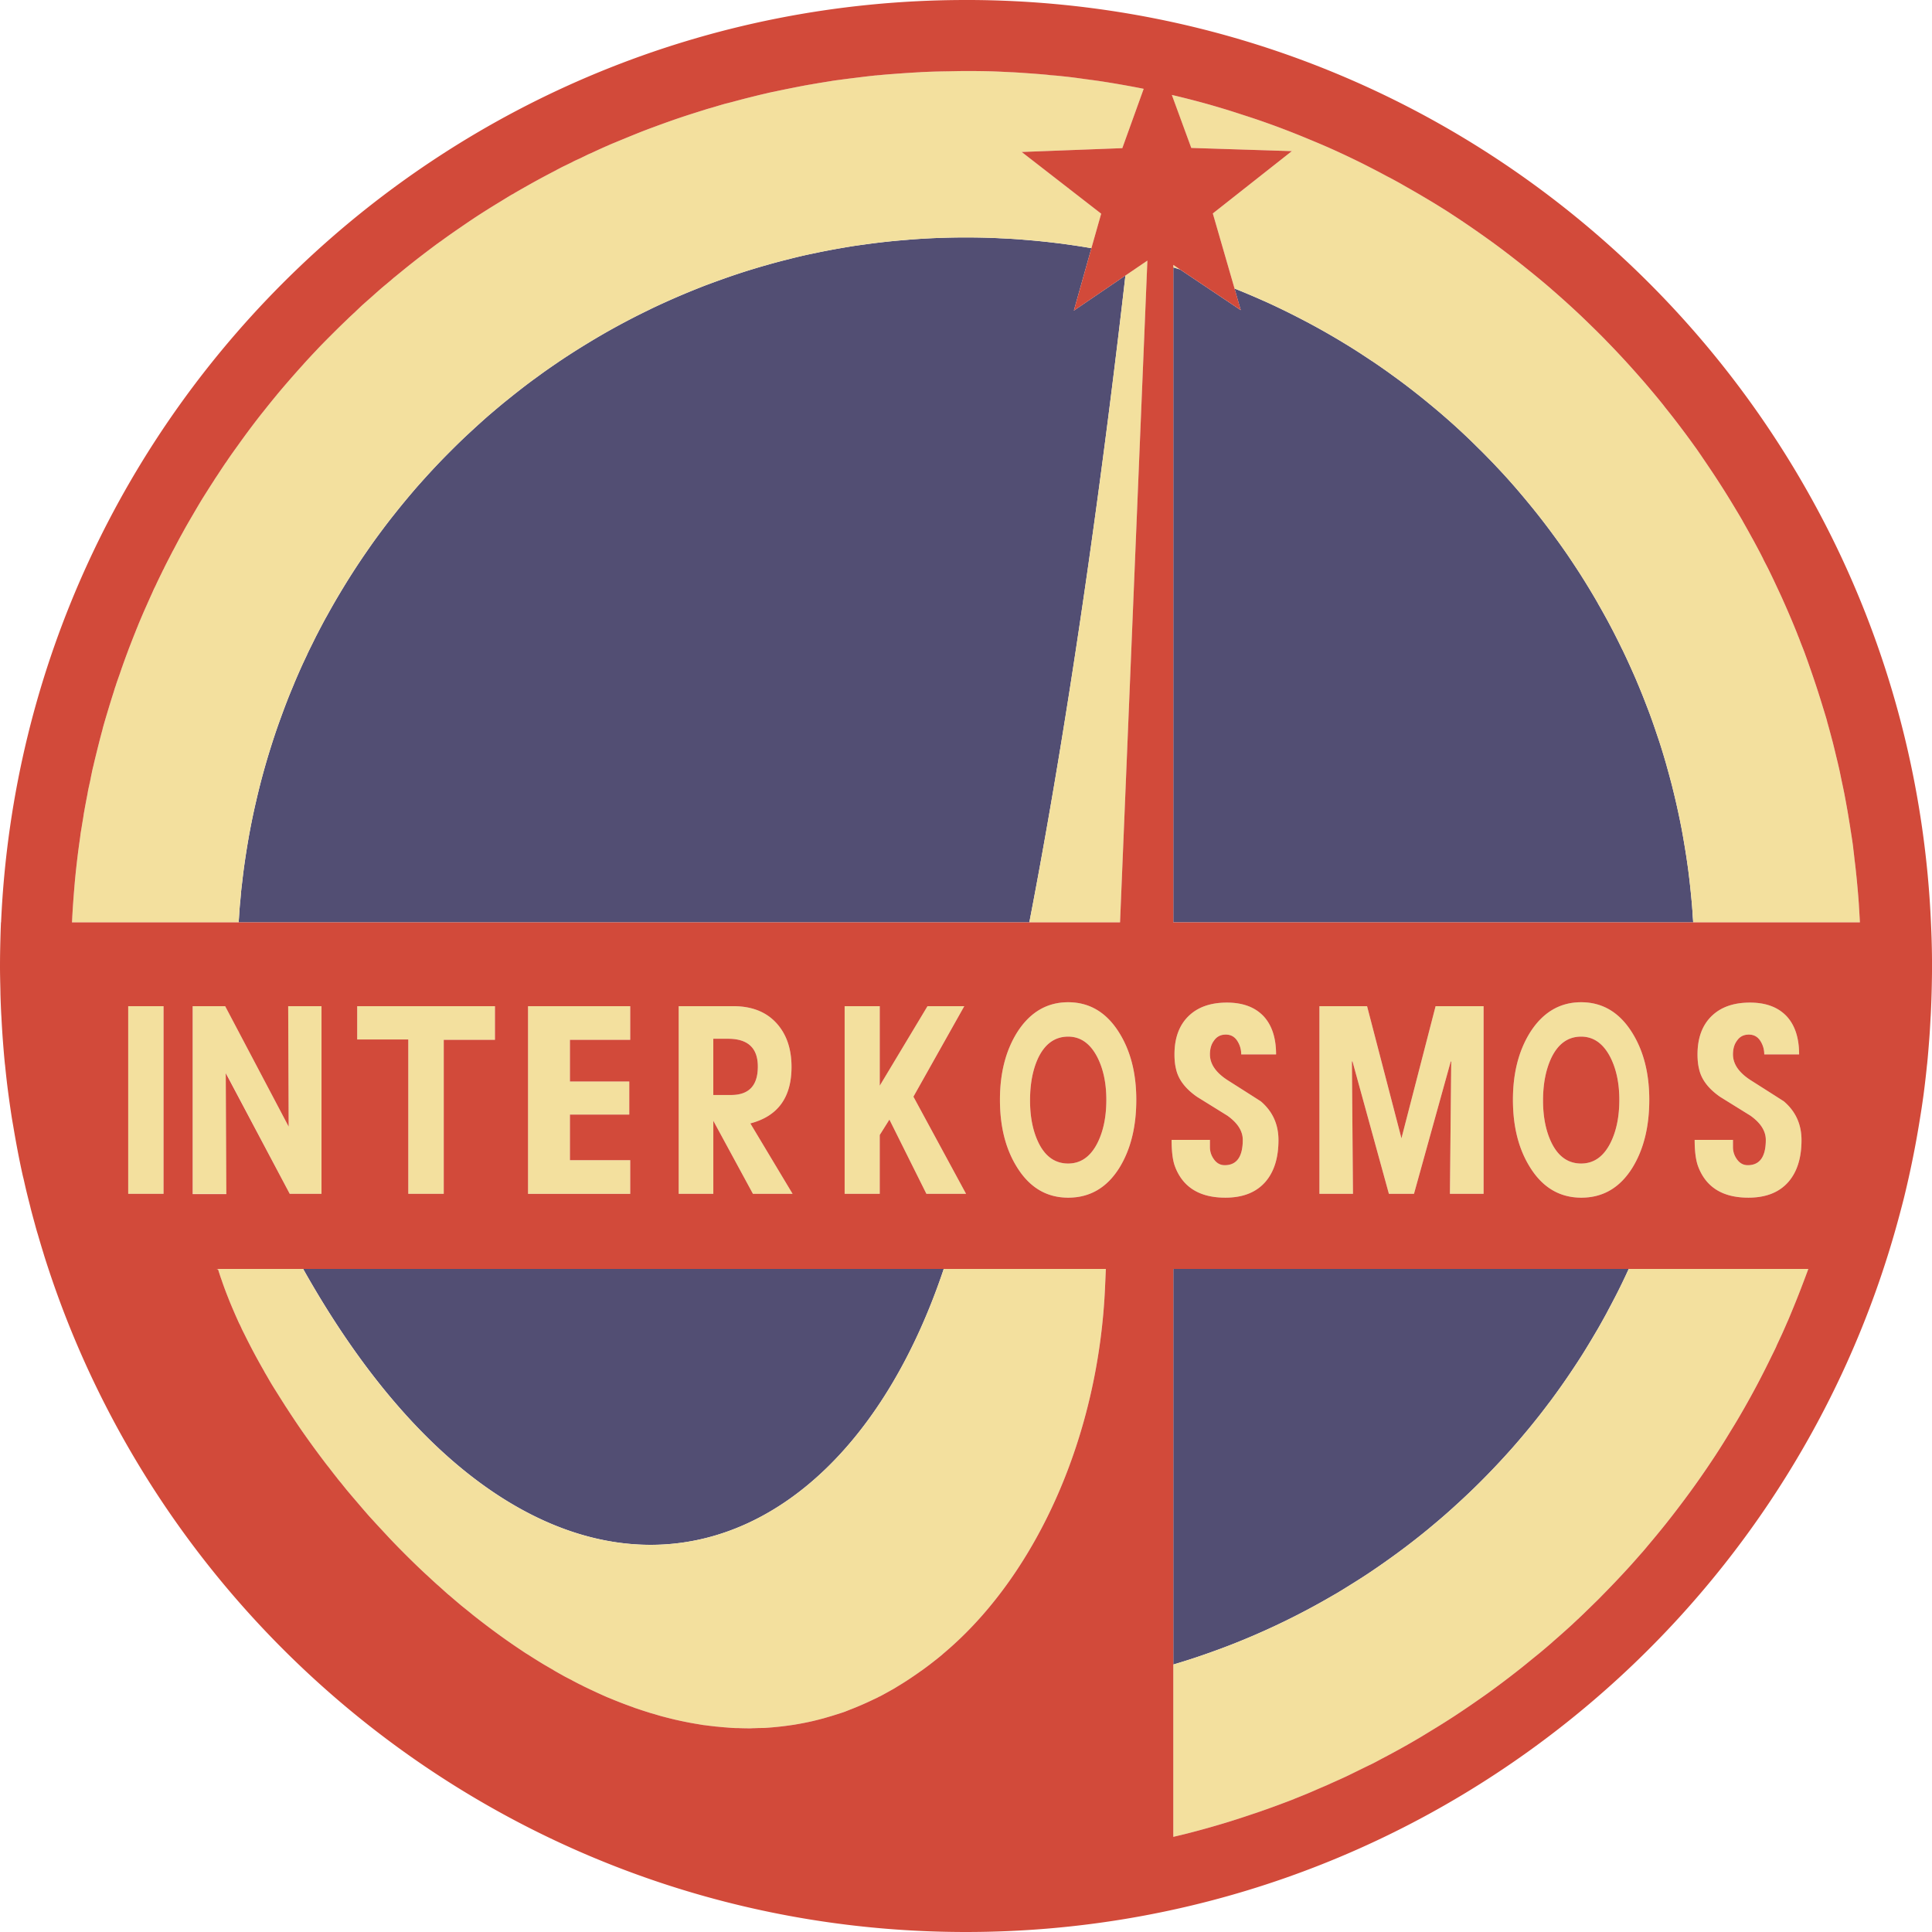
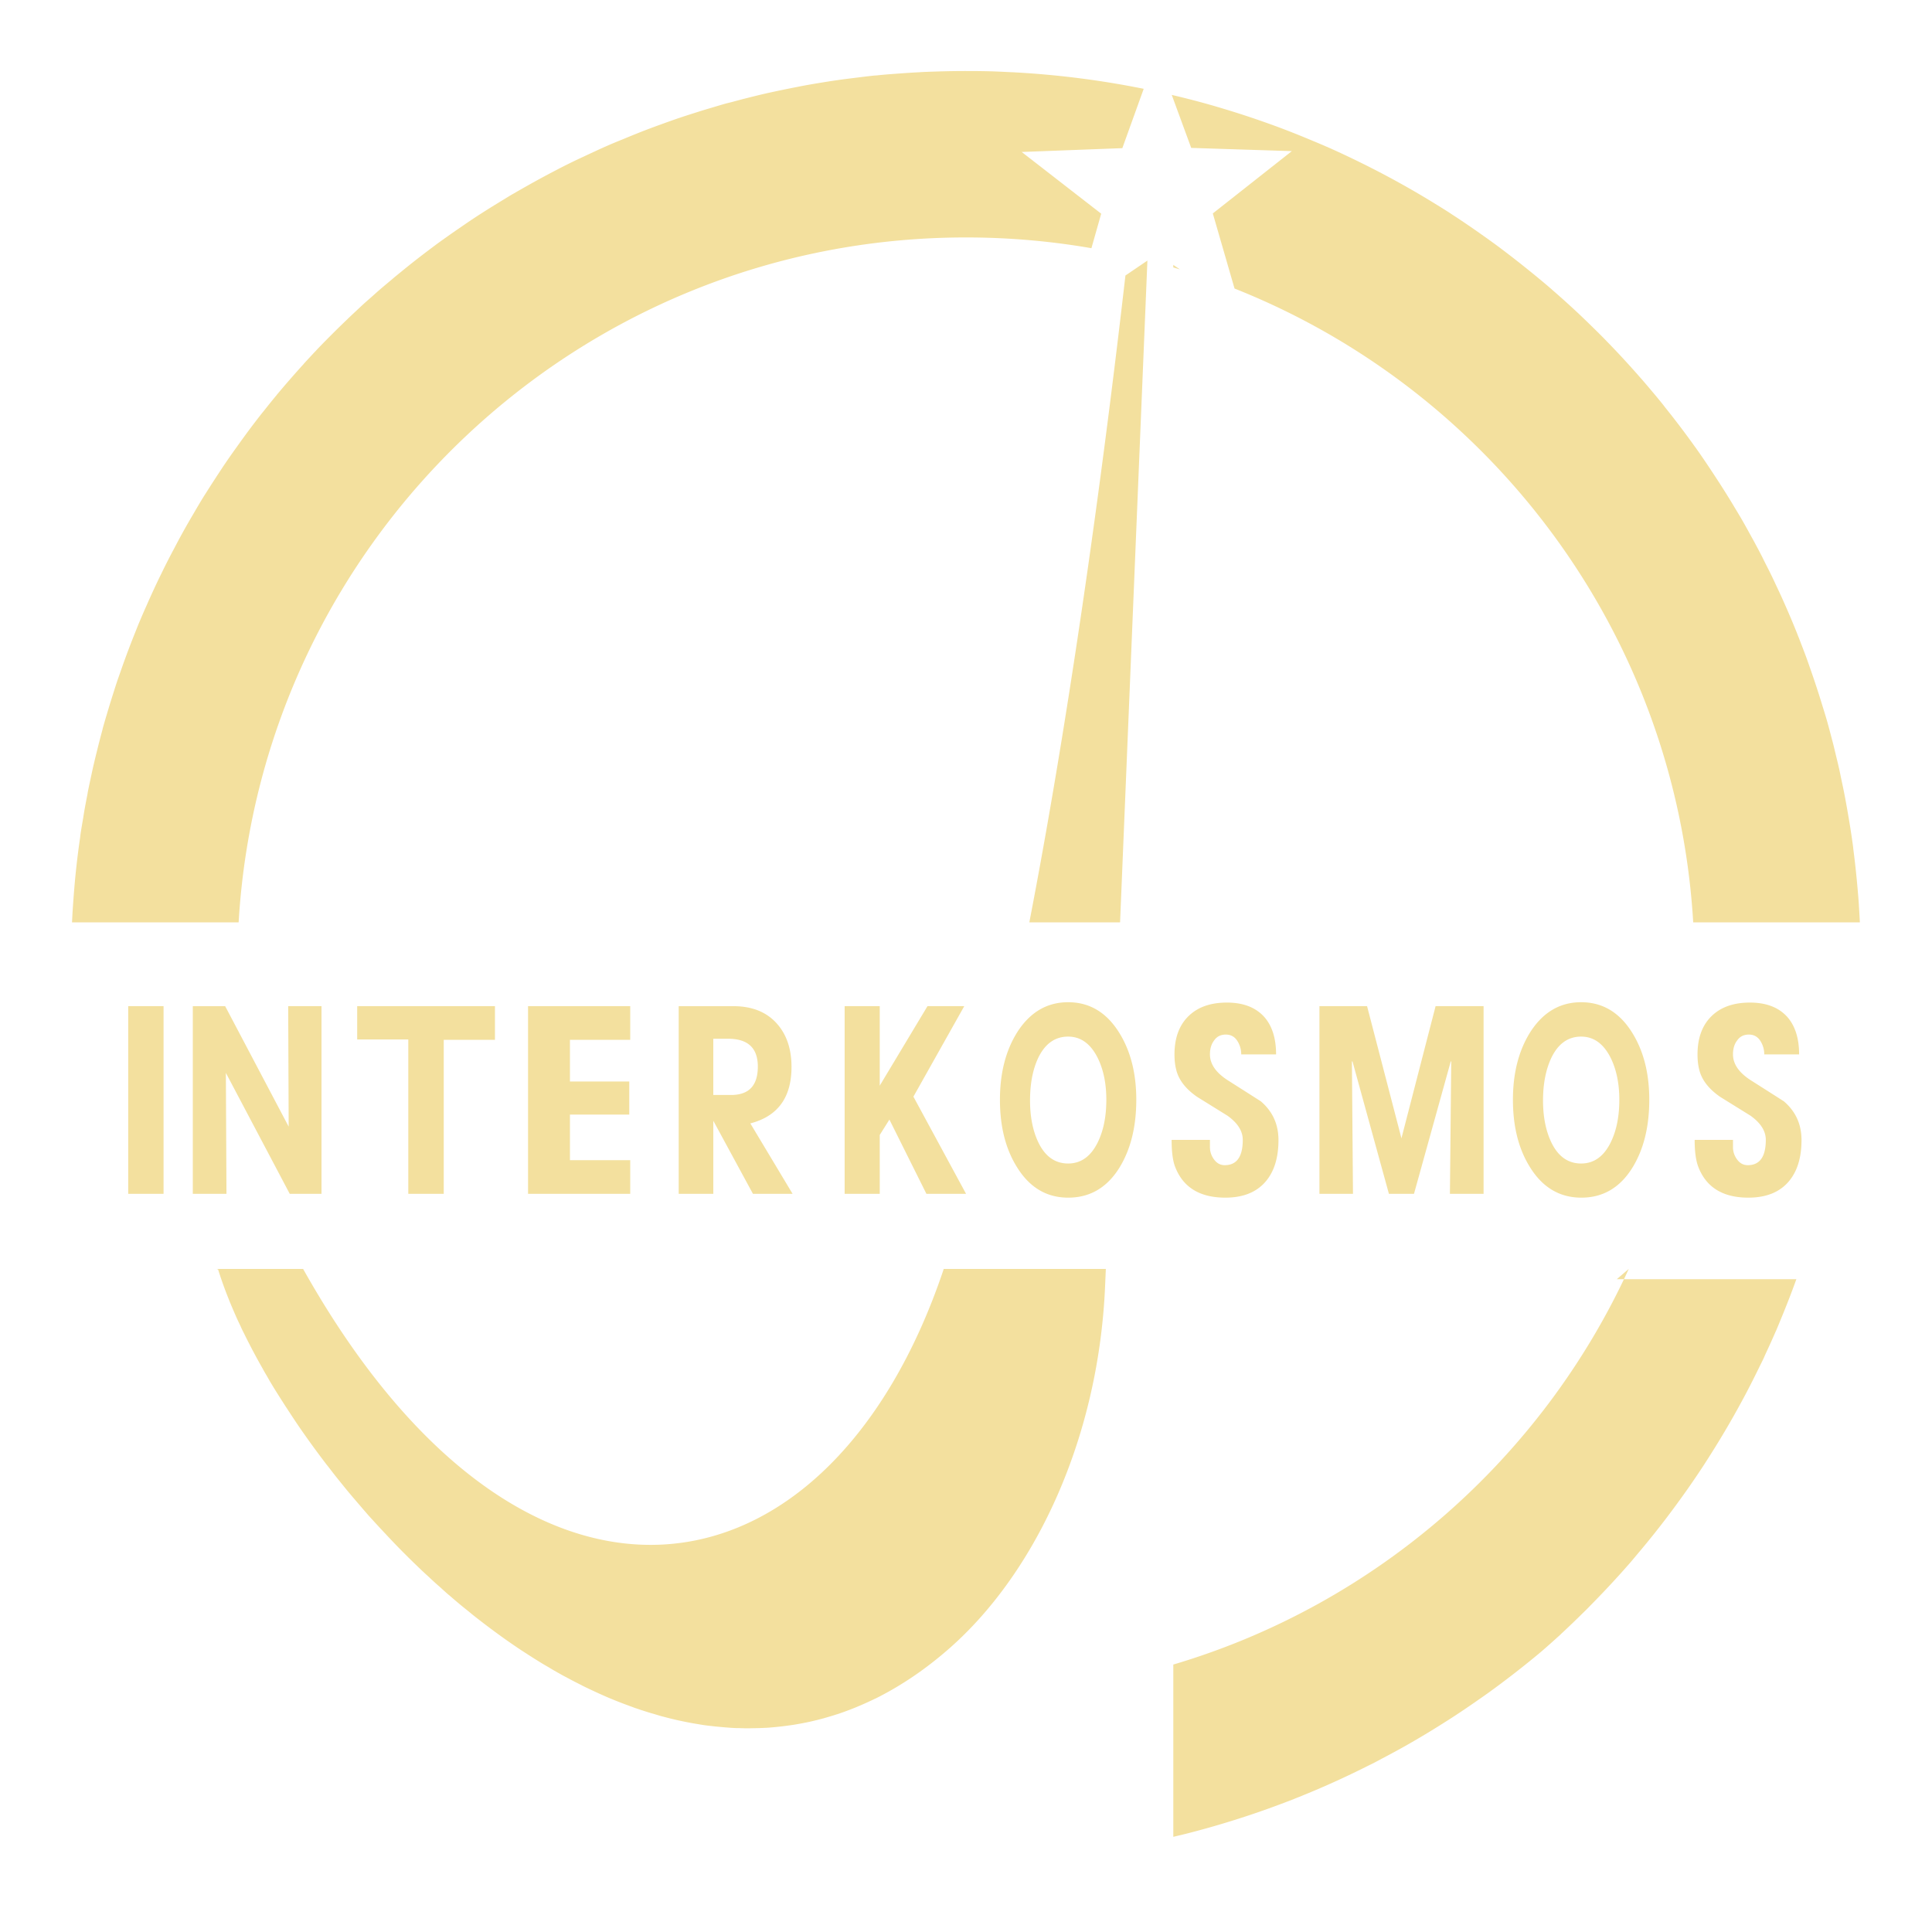
<svg xmlns="http://www.w3.org/2000/svg" viewBox="0 0 505.72 505.72">
-   <path d="M252.84 62.15c-1.981 0-3.94.034-5.906.094-1.301.04-2.612.09-3.906.156-1.451.073-2.902.175-4.344.281-.47.035-.938.087-1.406.125-1.31.106-2.635.212-3.938.344-1.313.133-2.602.278-3.906.437-1.024.126-2.044.265-3.063.407-.686.095-1.378.178-2.062.28-.166.026-.334.038-.5.063-1.178.18-2.36.393-3.531.594-1.103.19-2.186.385-3.282.594-.751.143-1.501.286-2.25.437-.334.068-.665.15-1 .22-1.108.23-2.211.437-3.312.687-1.162.264-2.315.558-3.469.843-.064.016-.124.047-.187.063-.833.207-1.672.407-2.5.625a190.804 190.804 0 00-7.157 2.031c-.68.207-1.354.41-2.03.625-1.144.363-2.274.742-3.407 1.125-.95.321-1.9.664-2.844 1-1.036.37-2.065.739-3.094 1.125-.343.13-.688.244-1.03.375-.906.346-1.79.703-2.688 1.063-1.145.458-2.273.927-3.406 1.406-1.203.508-2.405 1.03-3.594 1.562-.302.136-.605.27-.906.407-1.103.5-2.221 1.01-3.313 1.53-.378.181-.749.38-1.125.563a189.38 189.38 0 00-3.656 1.813 191.64 191.64 0 00-8.125 4.406 188.717 188.717 0 00-3.938 2.344 191.084 191.084 0 00-6.718 4.25c-.345.23-.689.456-1.032.687-.117.08-.227.171-.343.25-1.15.78-2.307 1.57-3.438 2.375-.546.389-1.083.793-1.625 1.188-.691.502-1.378.988-2.062 1.5-1.203.899-2.383 1.823-3.563 2.75-.63.494-1.251.998-1.875 1.5-.52.42-1.046.825-1.562 1.25-.075.06-.145.126-.22.187-1.06.876-2.115 1.759-3.155 2.656-.113.097-.232.185-.344.282-1 .866-1.987 1.77-2.969 2.656-.537.485-1.063.978-1.594 1.469-.73.675-1.467 1.344-2.187 2.03a192.694 192.694 0 00-3.063 3l-.218.22c-.82.82-1.633 1.634-2.438 2.468a192.349 192.349 0 00-3.031 3.22 192.89 192.89 0 00-2.375 2.624c-.279.314-.568.622-.844.938-.559.638-1.106 1.291-1.656 1.937-.6.705-1.19 1.412-1.781 2.125-.199.24-.397.478-.594.719-.645.787-1.273 1.577-1.906 2.375-.439.553-.88 1.098-1.313 1.656-.61.788-1.214 1.578-1.812 2.375l-.375.5c-.723.97-1.452 1.955-2.156 2.938-.488.68-.959 1.375-1.438 2.062l-.281.406a191.368 191.368 0 00-3.812 5.719 189.356 189.356 0 00-2.938 4.75c-.356.593-.713 1.185-1.063 1.781-.43.736-.86 1.477-1.28 2.22-.411.723-.818 1.458-1.22 2.187-.213.387-.445.767-.656 1.156a190.96 190.96 0 00-1.906 3.625c-.07.137-.149.27-.219.406-.395.774-.77 1.564-1.156 2.344-.438.887-.888 1.762-1.312 2.656-.019.038-.014.087-.032.125-.556 1.176-1.123 2.343-1.656 3.531-.265.591-.522 1.188-.781 1.782-.286.655-.565 1.31-.844 1.968-.109.258-.204.523-.312.782-.507 1.213-1.018 2.43-1.5 3.656-.066.165-.123.334-.188.5-.483 1.238-.948 2.5-1.406 3.75-.49 1.337-.977 2.68-1.438 4.031-.06.178-.127.353-.187.531-.014.041-.018.084-.031.125a187.894 187.894 0 00-1.344 4.157 188.973 188.973 0 00-2.531 8.875c-.15.581-.293 1.166-.438 1.75-.25 1.008-.484 2.016-.718 3.03a189.806 189.806 0 00-.907 4.095 189.98 189.98 0 00-.656 3.312c-.116.614-.233 1.228-.344 1.844-.013.072-.018.146-.03.219-.27 1.513-.518 3.036-.75 4.562a191.967 191.967 0 00-.532 3.688c-.15 1.124-.277 2.245-.406 3.375-.08.69-.179 1.37-.25 2.062-.078.75-.119 1.499-.188 2.25-.057.617-.137 1.226-.187 1.844-.089 1.076-.149 2.169-.22 3.25-.024.375-.07.75-.093 1.125h206.97c12.135-62.827 20.777-131.07 25.156-169.31l-13.5 9.187 4.594-16.344c-1.779-.308-3.58-.584-5.375-.843-.89-.129-1.794-.26-2.688-.375-.166-.022-.333-.042-.5-.063-.03-.004-.062.004-.093 0a190.55 190.55 0 00-8.875-.906c-.479-.038-.958-.09-1.438-.125-.456-.033-.918-.064-1.375-.094-1.232-.08-2.48-.131-3.719-.187-.146-.007-.29-.025-.437-.031a193.889 193.889 0 00-3.406-.125 195.744 195.744 0 00-4.938-.063zm54.281 7.844v171.44h136.09c-.03-.52-.09-1.044-.125-1.563-.038-.562-.051-1.126-.094-1.687-.007-.095-.024-.187-.03-.282-.015-.178-.018-.353-.032-.53-.108-1.341-.24-2.668-.375-4a190.186 190.186 0 00-.469-4.22c-.023-.185-.039-.376-.062-.562-.05-.397-.104-.79-.157-1.188a188.61 188.61 0 00-1.062-6.875c-.146-.85-.281-1.715-.438-2.562-.053-.29-.1-.585-.156-.875-.17-.893-.35-1.768-.531-2.656-.05-.242-.106-.478-.156-.719-.462-2.214-.962-4.41-1.5-6.594l-.032-.125c-.146-.592-.285-1.191-.437-1.781-.048-.188-.107-.375-.156-.563a190.566 190.566 0 00-1.094-4c-.026-.092-.036-.188-.063-.28-.402-1.41-.815-2.824-1.25-4.22-.084-.271-.164-.541-.25-.812-.385-1.22-.81-2.417-1.218-3.625-.127-.375-.246-.75-.375-1.125-.381-1.103-.756-2.188-1.157-3.281-.378-1.035-.791-2.068-1.187-3.094-.29-.752-.576-1.502-.875-2.25a190.991 190.991 0 00-1.375-3.344c-.097-.228-.184-.46-.281-.687-.443-1.036-.915-2.068-1.375-3.094a189.599 189.599 0 00-1.375-3l-.032-.063c-.25-.533-.494-1.062-.75-1.593-.036-.076-.088-.143-.125-.22a189.196 189.196 0 00-1.937-3.905c-.053-.104-.103-.21-.156-.313a188.995 188.995 0 00-2-3.781c-.04-.074-.085-.145-.125-.219a191.04 191.04 0 00-2.094-3.719c-.016-.027-.015-.066-.031-.093-.198-.344-.394-.69-.594-1.032-.574-.983-1.16-1.965-1.75-2.937-.57-.94-1.132-1.853-1.719-2.781-.23-.364-.455-.731-.687-1.094-.37-.576-.75-1.147-1.125-1.719-.467-.711-.93-1.42-1.407-2.125-.146-.217-.29-.44-.437-.656a189.4 189.4 0 00-2.188-3.125c-.553-.778-1.123-1.544-1.687-2.313a192.575 192.575 0 00-2-2.687c-.601-.79-1.2-1.564-1.813-2.344l-.218-.281a191.464 191.464 0 00-2.657-3.281 190.784 190.784 0 00-1.562-1.875c-.46-.543-.91-1.088-1.375-1.625-.26-.301-.519-.607-.781-.907a190.625 190.625 0 00-2.25-2.53c-.739-.813-1.498-1.607-2.25-2.407-.292-.31-.581-.629-.875-.937-.475-.499-.957-.976-1.438-1.47-.583-.598-1.159-1.19-1.75-1.78-.192-.192-.4-.372-.594-.563-.893-.886-1.777-1.788-2.687-2.656-.693-.661-1.39-1.318-2.094-1.969-.415-.384-.831-.775-1.25-1.156-.403-.367-.812-.73-1.219-1.094-.734-.656-1.474-1.293-2.218-1.937-.095-.083-.187-.168-.282-.25-1.055-.911-2.143-1.8-3.218-2.688-.634-.523-1.266-1.047-1.907-1.562a194.3 194.3 0 00-1.656-1.313 191.138 191.138 0 00-2.25-1.75 190.487 190.487 0 00-4.062-3c-.345-.249-.685-.504-1.032-.75a192.672 192.672 0 00-3.78-2.625c-.228-.153-.461-.285-.688-.437-.614-.41-1.226-.816-1.844-1.22-.317-.206-.62-.42-.938-.624-.114-.074-.229-.145-.343-.219-.819-.525-1.642-1.05-2.47-1.563-.473-.293-.96-.585-1.437-.875a191.24 191.24 0 00-3.969-2.343c-.125-.072-.25-.147-.375-.22a191.076 191.076 0 00-7.75-4.187 189.053 189.053 0 00-8.312-4.03c-.196-.09-.398-.163-.594-.25a188.935 188.935 0 00-3.656-1.595l-.812-.343c-1.04-.435-2.076-.865-3.125-1.282l1.625 5.657-15.906-10.656c-.366-.113-.729-.233-1.094-.344-.219-.066-.438-.123-.656-.188zm-227.78 262.15c.007.013.024.019.031.03 57.894 103.11 137.55 89.02 167.5.47.055-.164.101-.336.156-.5H79.338zm227.78 0v103.56c1.659-.492 3.298-.996 4.938-1.531a190.76 190.76 0 004.906-1.688c1.62-.578 3.213-1.161 4.812-1.781a190.119 190.119 0 0027.47-13.281c.04-.024.084-.04.124-.063.06-.035.128-.058.188-.094 1.4-.826 2.779-1.703 4.156-2.563 1.34-.837 2.682-1.662 4-2.53l.281-.189c.063-.04.125-.083.188-.125a191.375 191.375 0 004-2.75c4.115-2.883 8.1-5.902 11.969-9.093.034-.028.06-.066.093-.094 1.3-1.074 2.605-2.174 3.875-3.282s2.51-2.234 3.75-3.375 2.478-2.296 3.688-3.468c2.42-2.345 4.769-4.75 7.062-7.219 1.147-1.234 2.293-2.485 3.407-3.75s2.2-2.55 3.28-3.844c.229-.273.462-.538.688-.812a191.8 191.8 0 002.5-3.094c.124-.156.252-.312.375-.469a194.212 194.212 0 002.72-3.562c.025-.035.067-.06.093-.094a190.2 190.2 0 005.75-8.156 191.311 191.311 0 002.562-3.907l.219-.343c.585-.927 1.15-1.876 1.719-2.813.562-.926 1.109-1.845 1.656-2.781.227-.388.464-.767.688-1.156.38-.662.752-1.334 1.125-2 .377-.676.755-1.35 1.125-2.032.161-.298.308-.607.468-.906.527-.983 1.052-1.976 1.563-2.969.038-.074.087-.144.125-.218.495-.968.989-1.93 1.469-2.907.198-.405.397-.812.593-1.218.541-1.123 1.075-2.272 1.594-3.407H307.12z" fill="#524e73" />
-   <path d="M252.84 18.59c-2.535 0-5.047.045-7.563.125-1.381.044-2.749.089-4.125.156-.124.006-.25.025-.375.031-1.812.092-3.636.211-5.437.344-1.468.109-2.915.209-4.375.344-.511.047-1.021.106-1.531.156-.177.018-.355.014-.531.031-1.682.171-3.36.388-5.032.594-1.303.16-2.61.318-3.906.5-.791.111-1.586.225-2.375.344-.659.1-1.312.208-1.969.312-1.307.21-2.606.426-3.906.657l-.344.062c-1.468.262-2.916.554-4.375.844-1.457.29-2.927.59-4.375.906-.624.136-1.252.265-1.875.406l-.812.188c-1.332.307-2.646.639-3.969.969-1.477.368-2.94.76-4.406 1.156-.539.145-1.088.257-1.625.406-1.169.325-2.34.689-3.5 1.031-.803.237-1.607.474-2.406.72-.533.162-1.063.332-1.594.5-1.58.496-3.154 1-4.719 1.53-1.45.491-2.906 1.013-4.344 1.531a232.29 232.29 0 00-4.312 1.594c-1.396.535-2.774 1.096-4.156 1.656-.482.196-.958.396-1.438.594-1.262.522-2.53 1.02-3.781 1.563-.427.185-.856.374-1.281.562-1.21.534-2.426 1.103-3.625 1.656-.626.29-1.252.581-1.875.875-.864.408-1.736.801-2.594 1.22a233.91 233.91 0 00-3.219 1.593c-.482.244-.957.503-1.437.75a232.734 232.734 0 00-4.47 2.375c-1.057.575-2.107 1.16-3.155 1.75-1.155.65-2.295 1.3-3.438 1.969-.237.139-.482.266-.719.406-.917.542-1.81 1.103-2.718 1.656a236.304 236.304 0 00-4.438 2.75l-.25.157c-.869.557-1.733 1.118-2.594 1.687-1.083.716-2.148 1.454-3.219 2.188a234.79 234.79 0 00-3.812 2.656c-.657.47-1.316.93-1.969 1.406-1.043.761-2.064 1.534-3.094 2.312-1.2.907-2.38 1.82-3.562 2.75-1.069.84-2.134 1.705-3.188 2.563-.573.467-1.15.934-1.718 1.406-.348.288-.686.585-1.032.875-1.004.844-2.01 1.671-3 2.531-.65.566-1.293 1.147-1.937 1.72-.728.646-1.467 1.28-2.188 1.937-.642.585-1.27 1.189-1.906 1.78-.68.634-1.358 1.266-2.031 1.907-.075.071-.144.148-.219.219a237.022 237.022 0 00-3.875 3.781c-1.295 1.296-2.578 2.58-3.844 3.906-.137.144-.269.293-.406.438a236.25 236.25 0 00-3.312 3.562c-.045.05-.08.107-.125.156a236.778 236.778 0 00-3.5 3.938 234.687 234.687 0 00-3.47 4.062c-.023.03-.038.065-.062.094-.113.137-.23.27-.343.406a235.869 235.869 0 00-3.094 3.844c-.143.18-.296.35-.438.531a234.52 234.52 0 00-2.906 3.782 234.604 234.604 0 00-3.219 4.406c-.87 1.213-1.745 2.426-2.593 3.656-.251.364-.502.728-.75 1.094-.753 1.105-1.485 2.225-2.22 3.344-.292.446-.584.894-.874 1.343-.598.925-1.196 1.848-1.781 2.782-.373.595-.758 1.182-1.125 1.78-.886 1.443-1.74 2.913-2.594 4.376a232.48 232.48 0 00-2.125 3.687c-.338.604-.667 1.206-1 1.813-.629 1.145-1.234 2.312-1.844 3.469-.155.293-.316.58-.469.875a233.871 233.871 0 00-2 3.906c-.222.445-.437.897-.656 1.344-.484.986-.968 1.975-1.438 2.968-.391.828-.774 1.667-1.156 2.5-.5 1.09-.985 2.184-1.469 3.282-.175.397-.358.788-.53 1.187a231.678 231.678 0 00-1.532 3.594c-.279.674-.54 1.354-.813 2.031a231.99 231.99 0 00-3.406 9c-.096.27-.186.542-.281.813-.44 1.255-.893 2.515-1.313 3.78-.237.716-.457 1.44-.687 2.157-.45 1.4-.889 2.808-1.313 4.219-.53 1.768-1.072 3.558-1.562 5.344-.017.06-.015.127-.031.187a231.717 231.717 0 00-1.375 5.313 233.231 233.231 0 00-1.063 4.406c-.217.956-.419 1.915-.625 2.875-.253 1.181-.514 2.374-.75 3.563-.06.3-.098.604-.156.906-.28 1.444-.559 2.89-.813 4.343-.1.58-.184 1.169-.28 1.75-.23 1.378-.483 2.771-.688 4.157-.051.342-.076.688-.125 1.031a232.413 232.413 0 00-.657 4.875 234.078 234.078 0 00-.593 5.375c-.104 1.05-.192 2.102-.282 3.156-.067.79-.127 1.582-.187 2.375-.104 1.39-.201 2.792-.281 4.188-.036.625-.063 1.248-.094 1.875-.005.104-.026.208-.031.312h43.625c5.915-100 88.886-179.28 190.38-179.28 11.202 0 22.172.96 32.844 2.813l2.562-9.031-20.812-16.156 26.344-1 5.594-15.531a235.774 235.774 0 00-34.469-4.344c-.062-.003-.125.003-.187 0-1.936-.098-3.865-.2-5.813-.25-.031-.001-.063 0-.094 0-1.98-.05-3.976-.063-5.968-.063zm53.875 6.25l5.094 13.875 26.344.844-20.688 16.312 5.687 19.656c67.17 26.652 115.59 90.369 120.06 165.91h43.625a235.567 235.567 0 00-.218-3.844c-.024-.364-.038-.73-.063-1.094-.038-.554-.083-1.103-.125-1.656-.083-1.086-.184-2.169-.281-3.25-.283-3.142-.626-6.27-1.031-9.375-.017-.124-.015-.25-.032-.375-.04-.312-.082-.626-.125-.938-.397-2.912-.871-5.81-1.375-8.687a232.14 232.14 0 00-.875-4.75c-.225-1.145-.477-2.298-.718-3.438-.202-.948-.381-1.899-.594-2.843-.092-.407-.188-.813-.281-1.219-.15-.647-.314-1.293-.47-1.938-.297-1.242-.588-2.484-.905-3.718-.081-.314-.168-.625-.25-.938-.41-1.564-.81-3.105-1.25-4.656-.432-1.52-.914-3.024-1.375-4.531a231.41 231.41 0 00-2.97-9.031c-.332-.949-.654-1.902-1-2.844l-.218-.594c-.426-1.153-.869-2.293-1.312-3.438-.17-.436-.329-.877-.5-1.312-.091-.23-.19-.457-.282-.688-.065-.165-.12-.334-.187-.5a232.03 232.03 0 00-1.594-3.875c-.03-.073-.063-.145-.094-.218a233.254 233.254 0 00-1.78-4.094c-.168-.375-.332-.751-.5-1.125-.48-1.058-.976-2.106-1.47-3.156-.312-.666-.618-1.338-.937-2-.156-.323-.312-.647-.469-.969-.587-1.205-1.205-2.4-1.812-3.594-.089-.174-.161-.357-.25-.531-.23-.447-.456-.899-.688-1.344a232.218 232.218 0 00-1.969-3.687c-.08-.148-.169-.29-.25-.438-.822-1.506-1.645-3.014-2.5-4.5-.7-1.219-1.434-2.42-2.156-3.625-.801-1.337-1.61-2.65-2.437-3.969a235.864 235.864 0 00-2.532-3.937c-1.647-2.516-3.321-5.021-5.062-7.469-.06-.085-.127-.165-.188-.25a235.03 235.03 0 00-5.562-7.469c-.741-.956-1.495-1.899-2.25-2.844-.214-.267-.41-.546-.625-.812a236.469 236.469 0 00-1.656-2.031c-.434-.526-.874-1.04-1.313-1.563-.765-.91-1.534-1.82-2.312-2.719-.237-.273-.481-.54-.719-.812a235.368 235.368 0 00-6.25-6.875c-.766-.81-1.535-1.608-2.312-2.406-.304-.312-.601-.628-.907-.938a236.676 236.676 0 00-3.312-3.28 235.052 235.052 0 00-3.344-3.22 235.579 235.579 0 00-6.906-6.219c-.033-.028-.06-.065-.094-.093-2.31-2.001-4.674-3.933-7.062-5.844-1.212-.97-2.426-1.93-3.657-2.875a235.964 235.964 0 00-3.718-2.813 234.91 234.91 0 00-3.782-2.718 234.866 234.866 0 00-7.718-5.25c-.367-.238-.727-.483-1.094-.72-.942-.603-1.893-1.19-2.844-1.78a234.295 234.295 0 00-20.5-11.344 233.16 233.16 0 00-8.5-3.97c-.009-.003-.023.005-.031 0-.022-.008-.041-.021-.063-.03-1.416-.624-2.85-1.216-4.28-1.813a230.949 230.949 0 00-8.781-3.469 232.648 232.648 0 00-4.47-1.593 232.826 232.826 0 00-9.062-2.938c-1.523-.459-3.059-.915-4.594-1.344-3.07-.857-6.161-1.64-9.281-2.375zm-6.375 43.375l-5.75 3.906c-4.38 38.24-13.02 106.48-25.15 169.31h23.75l7.156-173.22zm6.781 1.125v.656c.586.174 1.167.352 1.75.532l-1.75-1.188zm-27.53 193c-5.57 0-10.04 2.663-13.376 7.938-2.992 4.819-4.469 10.682-4.469 17.594 0 7.002 1.477 12.88 4.47 17.656 3.296 5.32 7.76 7.968 13.405 7.968 5.685 0 10.18-2.63 13.438-7.906 2.917-4.774 4.375-10.67 4.375-17.719 0-6.958-1.506-12.82-4.5-17.594-3.296-5.275-7.737-7.937-13.344-7.937zm134.28 0c-5.57 0-10.04 2.663-13.376 7.938-2.992 4.819-4.469 10.682-4.469 17.594 0 7.002 1.477 12.88 4.47 17.656 3.296 5.32 7.792 7.968 13.437 7.968 5.684 0 10.148-2.63 13.406-7.906 2.917-4.774 4.375-10.67 4.375-17.719 0-6.958-1.506-12.82-4.5-17.594-3.296-5.275-7.737-7.937-13.344-7.937zm-92.72.094c-4.274 0-7.63 1.175-10.062 3.562-2.432 2.388-3.656 5.726-3.656 10 0 1.456.134 2.722.406 3.813.591 2.728 2.44 5.176 5.531 7.312l7.907 4.907c2.683 1.91 4.03 4.025 4.03 6.343 0 4.412-1.58 6.625-4.718 6.625-1.136 0-2.053-.49-2.781-1.468-.728-.979-1.094-2.07-1.094-3.25v-1.907h-10.031c0 3.047.284 5.346.875 6.938 2.047 5.458 6.459 8.187 13.188 8.187 4.593 0 8.09-1.382 10.5-4.156 2.273-2.638 3.406-6.268 3.406-10.906 0-4.138-1.533-7.518-4.625-10.156-2.91-1.863-5.822-3.711-8.687-5.531-3.092-2.001-4.625-4.25-4.625-6.75 0-1.454.348-2.652 1.031-3.562.727-1.091 1.76-1.625 3.125-1.625 1.272 0 2.264.525 2.969 1.593a6.41 6.41 0 011.062 3.594h9.125c0-4.228-1.05-7.542-3.187-9.906-2.273-2.456-5.504-3.656-9.688-3.656zm136.91 0c-4.274 0-7.63 1.175-10.062 3.562-2.432 2.388-3.656 5.726-3.656 10 0 1.456.134 2.722.406 3.813.591 2.728 2.44 5.176 5.531 7.312l7.907 4.907c2.684 1.91 4.03 4.025 4.03 6.343 0 4.412-1.58 6.625-4.718 6.625-1.137 0-2.053-.49-2.781-1.468-.728-.979-1.094-2.07-1.094-3.25v-1.907h-10.031c0 3.047.315 5.346.906 6.938 2.047 5.458 6.428 8.187 13.156 8.187 4.594 0 8.09-1.382 10.5-4.156 2.273-2.638 3.407-6.268 3.407-10.906 0-4.138-1.534-7.518-4.625-10.156-2.91-1.863-5.822-3.711-8.688-5.531-3.092-2.001-4.625-4.25-4.625-6.75 0-1.454.348-2.652 1.031-3.562.727-1.091 1.761-1.625 3.125-1.625 1.273 0 2.264.525 2.969 1.593a6.41 6.41 0 011.063 3.594h9.125c0-4.228-1.051-7.542-3.188-9.906-2.273-2.456-5.504-3.656-9.688-3.656zm-424.5.937v49.125h9.25v-49.125h-9.25zm16.906 0v49.125h8.813l-.157-31.656 16.72 31.656h8.312v-49.125h-8.719l.125 31.531-16.625-31.53h-8.469zm43.031 0v8.72h13.375v40.405h9.281v-40.312h13.406v-8.812H93.498zm44.72 0v49.125h26.75v-8.812h-15.782v-11.938h15.531v-8.656h-15.53v-10.906h15.78v-8.813h-26.75zm39.437 0v49.125h9.063v-19.125l10.375 19.125h10.375l-11.062-18.437c7.184-1.865 10.78-6.778 10.78-14.78 0-4.82-1.347-8.675-4.03-11.563-2.684-2.887-6.414-4.343-11.189-4.343h-14.312zm43.438 0v49.125h9.188V297.09l2.53-4.03 9.688 19.436h10.375l-13.78-25.437 13.311-23.688h-9.625l-12.5 20.813v-20.813h-9.187zm124.28 0v49.125h8.781l-.28-34.656h.155l9.532 34.656h6.562l9.625-34.656h.125l-.344 34.656h8.813v-49.125H375.78l-8.938 34.594-9-34.594h-12.469zm-65.78 7.97c3.295 0 5.86 1.848 7.718 5.53 1.516 3.048 2.281 6.726 2.281 11 0 4.365-.74 8.047-2.219 11.094-1.818 3.73-4.41 5.594-7.78 5.594-3.374 0-5.97-1.799-7.75-5.437-1.479-3.046-2.22-6.743-2.22-11.062 0-4.41.717-8.14 2.157-11.188 1.781-3.683 4.402-5.532 7.812-5.532zm134.28 0c3.295 0 5.86 1.848 7.718 5.53 1.516 3.048 2.281 6.726 2.281 11 0 4.365-.74 8.047-2.219 11.094-1.818 3.73-4.41 5.594-7.78 5.594-3.374 0-5.97-1.799-7.75-5.437-1.479-3.046-2.22-6.743-2.22-11.062 0-4.41.748-8.14 2.188-11.188 1.782-3.683 4.371-5.532 7.781-5.532zm-227.16.562h3.874c5.185 0 7.781 2.416 7.781 7.281 0 4.957-2.316 7.437-7 7.437h-4.656v-14.719zm-130.03 60.25l.405.125c.253.823.525 1.654.813 2.5.179.526.37 1.058.562 1.593.123.343.247.686.375 1.032l.094.25c.28.747.57 1.488.875 2.25.075.188.142.373.219.562.282.696.573 1.387.875 2.094.384.9.772 1.803 1.187 2.719.261.574.54 1.138.813 1.718.162.345.302.685.469 1.032.192.4.396.785.593 1.187.491 1 1.007 2.016 1.532 3.031.247.478.495.957.75 1.438a181.004 181.004 0 002.438 4.437c.168.3.327.607.5.907.244.427.499.852.75 1.281.285.489.55.978.843 1.469l.375.625c1.088 1.812 2.257 3.635 3.437 5.468.013.02.02.043.032.063.142.222.293.435.437.657 1.234 1.9 2.485 3.807 3.813 5.718a231.17 231.17 0 002.187 3.094l.156.219a238.33 238.33 0 004.25 5.719c.163.212.337.413.5.625.688.89 1.358 1.769 2.063 2.656.473.595.956 1.187 1.437 1.781.345.425.683.858 1.032 1.281.636.774 1.288 1.543 1.937 2.313.072.085.147.165.219.25.362.428.727.854 1.094 1.281.63.736 1.263 1.488 1.906 2.219.273.311.537.627.812.937.431.486.877.955 1.313 1.438.874.968 1.762 1.917 2.656 2.875 1.53 1.64 3.071 3.272 4.656 4.875a228.493 228.493 0 006.063 5.906c.123.116.251.228.375.344.091.085.19.165.281.25.819.762 1.638 1.532 2.469 2.281.07.064.148.124.219.188.164.147.335.29.5.437.817.73 1.61 1.47 2.437 2.188.006.01.025-.01.031 0 .99.857 1.996 1.725 3 2.562.701.584 1.417 1.145 2.125 1.719.359.29.702.587 1.063.875l.312.25a193.89 193.89 0 002.656 2.062 184.02 184.02 0 003.125 2.344c.966.709 1.93 1.408 2.907 2.094.135.095.27.187.406.281 1.015.71 2.036 1.41 3.062 2.094.765.51 1.543 1.005 2.313 1.5a155.679 155.679 0 003.906 2.438c.32.192.648.372.969.562.564.334 1.121.675 1.687 1 .717.411 1.436.821 2.157 1.219.621.343 1.25.667 1.875 1 .335.178.664.356 1 .53.695.364 1.395.714 2.093 1.063.18.09.352.193.532.282.892.44 1.79.863 2.687 1.28 1.371.64 2.744 1.261 4.125 1.845a114.71 114.71 0 005.875 2.28c.336.121.664.259 1 .376h.031c1.145.398 2.288.769 3.438 1.125.5.155.998.29 1.5.437.664.195 1.335.414 2 .594.166.045.334.081.5.125.998.265 1.999.518 3 .75.876.203 1.747.386 2.625.563.428.086.853.17 1.281.25a89.55 89.55 0 002 .343c.502.082.997.178 1.5.25.873.127 1.75.214 2.625.313.167.019.333.045.5.063.145.015.292.016.438.03a83.17 83.17 0 002.03.188c.717.055 1.44.12 2.157.157.23.01.458.022.688.03.185.01.376-.01.562 0 .842.03 1.69.06 2.531.063.49 0 .98-.023 1.469-.031.793-.013 1.582-.025 2.375-.062l.656-.031h.188c1.2-.071 2.394-.184 3.594-.313a73.83 73.83 0 002.937-.375c.292-.043.584-.078.875-.125.242-.039.477-.084.719-.125a72.24 72.24 0 003.531-.687 73.463 73.463 0 003.281-.813c.083-.023.167-.04.25-.062.136-.037.27-.087.406-.125a74.57 74.57 0 003.094-.937h.031a73.802 73.802 0 003.47-1.25c.082-.032.167-.062.25-.094a76.878 76.878 0 003.218-1.344 77.32 77.32 0 002.375-1.094c.37-.179.756-.345 1.125-.531l.25-.125a81.106 81.106 0 002.344-1.25c.281-.155.563-.31.844-.469 5.253-2.965 10.44-6.647 15.53-11.125 22.703-19.97 39.08-55.26 40.72-95l.187-4.281h-42.438c-.055.164-.1.336-.156.5-29.958 88.562-109.64 102.65-167.53-.5H56.683zm369.66 0c-22.73 49.65-66.147 87.833-119.22 103.56v45.094c1.207-.287 2.424-.57 3.624-.875a230.702 230.702 0 0010.688-3c4.708-1.44 9.36-3.028 13.938-4.75 1.131-.426 2.252-.839 3.375-1.282.012-.01.018-.026.03-.03a231.843 231.843 0 0019.75-8.875c.071-.037.15-.059.22-.095.249-.126.5-.247.75-.375.827-.423 1.647-.879 2.468-1.312a233.497 233.497 0 006.375-3.469 235.463 235.463 0 009.313-5.594c1.02-.643 2.022-1.279 3.031-1.937a236.018 236.018 0 006-4.063c.987-.688 1.962-1.359 2.938-2.062a234.734 234.734 0 005.78-4.313c.954-.732 1.903-1.472 2.845-2.218a236.63 236.63 0 005.187-4.22c.136-.113.27-.228.406-.343.777-.655 1.545-1.304 2.313-1.969.139-.12.268-.254.406-.375a236.47 236.47 0 005.156-4.593c.076-.07.143-.15.22-.22l.405-.374a233.614 233.614 0 004.782-4.594c.453-.446.924-.893 1.375-1.344.401-.401.788-.814 1.187-1.218a234.995 234.995 0 004.969-5.188 234.13 234.13 0 005.344-5.937c.616-.712 1.204-1.438 1.812-2.157 1.55-1.833 3.068-3.68 4.563-5.562a235.148 235.148 0 006.53-8.625c.705-.975 1.405-1.951 2.095-2.938a236.018 236.018 0 004.062-6c.66-1.008 1.293-2.012 1.938-3.03a235.02 235.02 0 009.093-15.688c1.132-2.141 2.215-4.29 3.281-6.47.499-1.018 1.016-2.035 1.5-3.062.034-.072.06-.147.094-.218.048-.102.078-.211.125-.313.963-2.056 1.908-4.13 2.813-6.219.018-.043.044-.082.062-.125.01-.02.022-.04.031-.062.474-1.096.918-2.207 1.375-3.312a232.601 232.601 0 003.97-10.25h-47z" fill="#f3e09e" />
-   <path d="M252.84 0C117.03 0 6.26 107.1.28 241.44H.249a251.985 251.985 0 00-.157 4.906A261.814 261.814 0 000 252.877c0 1.984.048 3.966.093 5.938.014.583.014 1.168.032 1.75.047 1.587.11 3.17.187 4.75.017.343.045.688.063 1.031.105 2.009.223 4.004.375 6 .157 2.062.325 4.14.531 6.188.006.063.025.124.031.187.193 1.896.391 3.774.625 5.656.1.806.205 1.604.313 2.407.14 1.043.285 2.085.437 3.125.123.836.244 1.666.375 2.5.135.856.295 1.709.438 2.562.704 4.204 1.497 8.401 2.406 12.531.094.429.216.854.312 1.282.177.782.348 1.564.532 2.343.357 1.517.74 3.026 1.125 4.532.077.301.14.604.218.906.294 1.13.598 2.25.907 3.375.197.718.39 1.44.593 2.156.06.21.128.415.188.625.039.136.086.27.125.406.464 1.607.943 3.219 1.437 4.813.107.343.205.688.313 1.031.336 1.067.681 2.127 1.031 3.188 33.26 100.81 128.2 173.56 240.16 173.56 117.14 0 215.65-79.657 244.38-187.75.426-1.604.855-3.197 1.25-4.813a251.986 251.986 0 003.969-19.594c.224-1.386.455-2.763.656-4.156.127-.877.257-1.745.375-2.625.076-.564.147-1.123.219-1.688a252.01 252.01 0 00.719-6.375c.006-.063.025-.124.03-.187.208-2.049.374-4.125.532-6.188.032-.416.064-.833.094-1.25.113-1.58.197-3.161.281-4.75.008-.146.024-.291.031-.437.01-.197.022-.397.031-.594a255.213 255.213 0 00.25-7.25c.035-1.723.063-3.456.063-5.188 0-2.186-.03-4.354-.094-6.53-.041-1.646-.114-3.27-.187-4.907-5.987-134.34-116.78-241.44-252.59-241.44zm0 18.594c1.992 0 3.989.012 5.969.063h.093c1.949.05 3.877.151 5.813.25.062.003.125-.003.188 0 1.467.075 2.915.178 4.374.28.438.032.876.061 1.313.094 1.02.078 2.046.16 3.063.25.5.045 1 .109 1.5.157.604.058 1.209.094 1.812.156 1.06.11 2.13.22 3.188.344 1.336.156 2.67.352 4 .531 1.286.173 2.563.337 3.843.531 1.912.29 3.823.603 5.72.938 1.892.334 3.778.684 5.655 1.062l-5.594 15.531-26.344 1 20.812 16.156-2.562 9.031-4.594 16.344 13.5-9.187 5.75-3.906-7.156 173.22H18.838c.005-.105.026-.208.031-.313.031-.626.058-1.25.094-1.875l.031-.531c.073-1.219.159-2.443.25-3.656.06-.793.12-1.585.188-2.375.072-.846.14-1.689.218-2.532l.032-.312.03-.313c.179-1.8.376-3.586.594-5.375.2-1.637.423-3.248.657-4.875.037-.26.062-.52.093-.78v-.032c.01-.073.02-.146.032-.219.083-.562.187-1.124.28-1.687.129-.821.27-1.65.407-2.469.07-.415.121-.834.188-1.25.029-.168.064-.332.093-.5.254-1.453.533-2.9.813-4.344.046-.239.083-.479.125-.718.012-.062.019-.126.031-.188.192-.97.417-1.938.625-2.906.046-.217.079-.44.125-.657.13-.603.244-1.21.375-1.812.063-.282.124-.562.188-.844.016-.074.045-.145.062-.218.335-1.473.7-2.945 1.063-4.407.441-1.78.892-3.549 1.375-5.312.01-.041.025-.082.03-.125.006-.02-.004-.043 0-.063.49-1.785 1.033-3.575 1.563-5.343a232.78 232.78 0 011.313-4.22c.12-.372.226-.75.343-1.124.069-.21.15-.416.22-.625.043-.135.08-.272.124-.407.288-.868.602-1.73.906-2.593.137-.395.269-.794.407-1.188.054-.155.103-.313.156-.469.037-.106.087-.206.125-.312.003-.01-.003-.022 0-.031.469-1.32.946-2.63 1.437-3.938.012-.03.02-.063.032-.093.236-.628.477-1.25.718-1.875.4-1.037.805-2.065 1.22-3.094.137-.344.27-.688.405-1.031.04-.096.086-.187.125-.282.096-.239.183-.48.282-.718a232.653 232.653 0 011.53-3.594l.126-.282c.132-.304.273-.602.406-.906.483-1.098.97-2.192 1.469-3.281.161-.351.307-.71.469-1.062.19-.408.402-.813.593-1.22.034-.071.06-.147.094-.218.227-.48.456-.96.688-1.438.245-.509.501-1.024.75-1.53.096-.197.185-.397.28-.594.069-.139.151-.269.22-.407.055-.113.1-.231.156-.343.49-.985.994-1.962 1.5-2.938.167-.323.332-.647.5-.969.043-.082.08-.168.125-.25.11-.21.233-.414.344-.625.61-1.156 1.215-2.323 1.843-3.469l.157-.28c.155-.283.312-.563.468-.845.126-.228.248-.459.375-.687.697-1.242 1.407-2.46 2.125-3.688.856-1.462 1.708-2.933 2.594-4.375.071-.115.147-.228.219-.343.298-.483.605-.958.906-1.438.27-.429.54-.855.813-1.281.32-.502.645-1 .969-1.5.086-.133.163-.273.25-.406.204-.315.419-.624.625-.938.734-1.119 1.465-2.238 2.218-3.344.008-.012.023-.019.032-.03.113-.168.229-.334.343-.5.128-.187.247-.378.375-.563.848-1.23 1.723-2.443 2.594-3.656A234.278 234.278 0 0165.62 112c.958-1.27 1.923-2.53 2.906-3.78.142-.181.295-.352.438-.532a235.765 235.765 0 013.093-3.844c.114-.137.23-.27.344-.406.024-.029.039-.065.063-.094a234.247 234.247 0 013.468-4.062 236.778 236.778 0 013.5-3.938c.045-.05.08-.107.125-.156a236.25 236.25 0 013.313-3.563c.137-.144.269-.293.406-.437 1.265-1.326 2.548-2.61 3.844-3.906a236.61 236.61 0 013.875-3.781c.074-.072.144-.148.219-.22.62-.59 1.249-1.166 1.875-1.75.054-.05.102-.105.156-.155.576-.537 1.139-1.092 1.719-1.625.06-.055.127-.102.187-.157.72-.656 1.46-1.29 2.188-1.937.572-.509 1.142-1.026 1.719-1.531.061-.054.126-.103.187-.157.011-.01.02-.021.031-.03.095-.083.186-.169.282-.25.894-.776 1.812-1.52 2.718-2.282.317-.266.62-.547.938-.813.029-.024.065-.038.094-.062.568-.472 1.145-.94 1.718-1.406a233.79 233.79 0 013.188-2.563c1.183-.93 2.361-1.843 3.562-2.75 1.03-.778 2.05-1.551 3.094-2.312.164-.12.336-.226.5-.344.49-.355.977-.71 1.469-1.063 1.26-.9 2.533-1.78 3.812-2.656 1.071-.733 2.136-1.471 3.22-2.187.156-.104.311-.21.468-.313.705-.463 1.415-.919 2.125-1.375.083-.053.167-.103.25-.156 1.465-.937 2.95-1.844 4.438-2.75.908-.554 1.801-1.115 2.718-1.656.173-.102.357-.184.532-.281.064-.038.122-.087.187-.125 1.143-.67 2.283-1.319 3.438-1.97 1.048-.59 2.098-1.175 3.156-1.75a234.27 234.27 0 014.437-2.343c.013-.006.019-.025.031-.031.48-.248.956-.506 1.438-.75.423-.215.855-.414 1.281-.625.405-.202.813-.394 1.219-.594.243-.119.476-.257.719-.375.514-.25 1.042-.477 1.562-.719.345-.165.685-.336 1.031-.5.366-.173.727-.36 1.094-.531.257-.12.525-.225.781-.344 1.2-.553 2.415-1.122 3.625-1.656.218-.096.439-.185.657-.281.209-.092.415-.19.625-.281.548-.238 1.103-.461 1.656-.688.706-.3 1.416-.582 2.125-.875.48-.198.956-.399 1.437-.594 1.383-.56 2.76-1.121 4.157-1.656l.25-.094.406-.156c.476-.18.958-.354 1.437-.531.737-.274 1.478-.546 2.22-.813 1.44-.519 2.89-1.039 4.343-1.53 1.567-.531 3.137-1.034 4.719-1.532.53-.167 1.061-.337 1.594-.5.365-.112.727-.235 1.093-.344.434-.13.879-.247 1.313-.375 1.16-.342 2.331-.706 3.5-1.03.133-.038.271-.061.406-.095.404-.111.814-.203 1.219-.312 1.466-.396 2.929-.788 4.406-1.156 1.323-.33 2.637-.662 3.969-.97l.812-.187c.126-.028.25-.066.375-.093.384-.087.773-.166 1.157-.25.113-.025.23-.038.343-.063 1.448-.316 2.918-.617 4.375-.906 1.459-.29 2.907-.582 4.375-.844l.344-.062c.073-.013.146-.019.219-.031.905-.16 1.81-.32 2.719-.47l.968-.155c.657-.105 1.31-.214 1.97-.313.041-.006.082-.025.124-.031.354-.053.709-.105 1.063-.156.395-.058.792-.101 1.187-.157 1.297-.182 2.603-.339 3.906-.5 1.671-.206 3.35-.423 5.032-.593.093-.01.187-.028.28-.032.083-.008.168.008.25 0 .053-.005.105-.026.157-.03.25-.025.5-.04.75-.063.208-.022.416-.044.625-.063 1.46-.135 2.907-.235 4.375-.344a237.95 237.95 0 015.438-.343c.124-.006.25-.025.375-.032a236.83 236.83 0 014.125-.156h.093c1.02-.032 2.039-.043 3.063-.062 1.466-.029 2.929-.063 4.406-.063zm53.875 6.25c3.12.734 6.21 1.517 9.281 2.375 1.536.429 3.072.885 4.594 1.344 1.522.459 3.022.948 4.531 1.437 1.52.493 3.027.978 4.531 1.5 1.496.519 2.988 1.046 4.47 1.594a230.57 230.57 0 018.78 3.469c1.432.596 2.865 1.188 4.282 1.812.02.01.04.022.062.032.01.004.023-.004.031 0a232.825 232.825 0 018.5 3.968c1.407.69 2.797 1.409 4.188 2.125 1.07.55 2.127 1.121 3.187 1.688.32.17.65.327.97.5.689.372 1.376.745 2.062 1.125.68.377 1.354.772 2.03 1.156 1.363.772 2.718 1.546 4.063 2.344 1.339.794 2.68 1.586 4 2.406.951.59 1.902 1.177 2.844 1.781.368.236.728.481 1.094.719a234.973 234.973 0 017.719 5.25c1.268.897 2.53 1.797 3.78 2.719 1.25.921 2.489 1.867 3.72 2.812a234.31 234.31 0 013.656 2.875c2.388 1.91 4.752 3.843 7.062 5.844.034.029.06.065.094.094a235.178 235.178 0 016.906 6.219c1.13 1.06 2.235 2.136 3.344 3.218a237.227 237.227 0 013.313 3.282c.305.31.602.625.906.937.777.798 1.546 1.597 2.312 2.406 2.13 2.251 4.21 4.541 6.25 6.875.238.272.482.54.72.813.777.898 1.547 1.808 2.312 2.719.438.522.878 1.036 1.312 1.562.555.673 1.109 1.353 1.656 2.031.215.266.412.546.625.813.756.944 1.51 1.887 2.25 2.844 1.901 2.453 3.759 4.939 5.563 7.468.06.085.127.165.187.25.84 1.182 1.65 2.397 2.47 3.594.871 1.29 1.74 2.574 2.593 3.875a232.243 232.243 0 014.969 7.906c.721 1.205 1.455 2.407 2.156 3.625.076.134.142.273.219.407a257.779 257.779 0 012.28 4.093c.081.148.17.29.25.438.666 1.225 1.325 2.45 1.97 3.688.231.444.458.897.687 1.343.026.05.037.107.063.157.058.126.124.25.187.375.393.771.803 1.535 1.188 2.312.213.425.416.855.625 1.281.157.322.313.646.468.969.32.662.625 1.335.938 2 .493 1.05.99 2.098 1.469 3.156.169.374.332.75.5 1.125.606 1.36 1.2 2.72 1.78 4.094.032.073.064.145.094.219a233.142 233.142 0 011.594 3.875c.066.165.122.334.188.5.092.23.19.456.281.687.172.436.33.876.5 1.313.311.803.635 1.599.938 2.406.13.342.248.687.375 1.031l.218.594c.345.943.667 1.895 1 2.844a231.936 231.936 0 012.969 9.03c.461 1.508.943 3.012 1.375 4.532.005.02-.005.044 0 .063.434 1.531.846 3.049 1.25 4.593.082.313.17.624.25.938.318 1.235.608 2.476.906 3.719.155.645.32 1.29.469 1.937.094.406.19.812.281 1.219l.125.562c.168.756.308 1.524.469 2.282.242 1.139.494 2.292.719 3.437.31 1.581.596 3.158.875 4.75.251 1.439.487 2.896.718 4.344.023.146.04.291.063.437.205 1.304.415 2.597.594 3.907l.125.937c.016.124.015.25.03.375.139 1.055.252 2.127.376 3.188.05.429.108.851.156 1.28.181 1.636.352 3.263.5 4.907.098 1.082.199 2.164.281 3.25.043.553.087 1.102.125 1.656.026.364.04.73.063 1.094.082 1.281.157 2.558.219 3.844H307.125V69.342l1.75 1.187 15.906 10.656-1.625-5.656-5.688-19.656 20.688-16.312-26.33-.84-5.09-13.88zm-27.125 237.5c5.607 0 10.047 2.663 13.344 7.938 2.994 4.773 4.5 10.636 4.5 17.594 0 7.048-1.458 12.945-4.375 17.719-3.258 5.275-7.753 7.906-13.438 7.906-5.645 0-10.11-2.648-13.406-7.969-2.993-4.775-4.469-10.654-4.469-17.656 0-6.912 1.476-12.774 4.469-17.594 3.335-5.275 7.805-7.937 13.375-7.938zm134.28 0c5.607 0 10.047 2.663 13.344 7.938 2.994 4.773 4.5 10.636 4.5 17.594 0 7.048-1.458 12.945-4.375 17.719-3.258 5.275-7.722 7.906-13.406 7.906-5.645 0-10.141-2.648-13.438-7.969-2.993-4.775-4.469-10.654-4.469-17.656 0-6.912 1.476-12.774 4.469-17.594 3.335-5.275 7.805-7.937 13.375-7.938zm-92.719.094c4.184 0 7.415 1.2 9.688 3.656 2.137 2.365 3.187 5.678 3.187 9.906h-9.125a6.41 6.41 0 00-1.063-3.593c-.705-1.069-1.696-1.594-2.968-1.594-1.364 0-2.398.534-3.125 1.625-.683.91-1.032 2.108-1.031 3.562 0 2.501 1.533 4.75 4.625 6.75 2.865 1.82 5.777 3.668 8.687 5.532 3.092 2.638 4.625 6.018 4.625 10.156 0 4.637-1.133 8.268-3.406 10.906-2.41 2.774-5.907 4.156-10.5 4.156-6.73 0-11.141-2.73-13.188-8.187-.592-1.592-.875-3.892-.875-6.938h10.03v1.906c0 1.181.367 2.272 1.095 3.25.727.979 1.644 1.469 2.78 1.469 3.138 0 4.72-2.213 4.72-6.625 0-2.319-1.348-4.434-4.032-6.344-2.636-1.637-5.268-3.268-7.906-4.906-3.092-2.137-4.94-4.584-5.531-7.312-.272-1.091-.406-2.357-.406-3.813 0-4.274 1.223-7.612 3.656-10 2.433-2.387 5.788-3.562 10.062-3.562zm136.91 0c4.184 0 7.414 1.2 9.688 3.656 2.137 2.365 3.187 5.678 3.187 9.906h-9.125a6.41 6.41 0 00-1.062-3.593c-.705-1.069-1.697-1.594-2.97-1.594-1.363 0-2.397.534-3.124 1.625-.683.91-1.031 2.108-1.031 3.562 0 2.501 1.533 4.75 4.625 6.75 2.865 1.82 5.777 3.668 8.687 5.532 3.092 2.638 4.625 6.018 4.625 10.156 0 4.637-1.133 8.268-3.406 10.906-2.41 2.774-5.907 4.156-10.5 4.156-6.73 0-11.11-2.73-13.156-8.187-.592-1.592-.906-3.892-.906-6.938h10.03v1.906c0 1.181.367 2.272 1.094 3.25.728.979 1.645 1.469 2.782 1.469 3.137 0 4.718-2.213 4.718-6.625 0-2.319-1.347-4.434-4.03-6.344-2.637-1.637-5.27-3.268-7.907-4.906-3.092-2.137-4.94-4.584-5.531-7.312-.272-1.091-.407-2.357-.407-3.813 0-4.274 1.224-7.612 3.657-10 2.432-2.387 5.788-3.562 10.062-3.562zm-424.5.937h9.25V312.5h-9.25v-49.125zm16.906 0h8.469l16.625 31.531-.125-31.53h8.719V312.5h-8.313l-16.75-31.6.156 31.656h-8.812v-49.125zm43.031 0h36.062v8.813h-13.406V312.5h-9.281v-40.406H93.498v-8.719zm44.719 0h26.75v8.813h-15.781v10.906h15.531v8.656h-15.531v11.938h15.781v8.813h-26.75v-49.125zm39.438 0h14.312c4.774 0 8.504 1.456 11.188 4.344 2.683 2.888 4.031 6.743 4.031 11.562 0 8.003-3.597 12.916-10.78 14.781l11.061 18.437h-10.375l-10.375-19.125V312.5h-9.062v-49.125zm43.438 0h9.188v20.813l12.5-20.813h9.625l-13.312 23.688 13.78 25.437H242.5l-9.688-19.437-2.531 4.032V312.5h-9.188v-49.125zm124.28 0h12.469l9 34.594 8.938-34.594h12.562V312.5h-8.813l.344-34.656h-.125l-9.625 34.656h-6.563l-9.53-34.656h-.157l.281 34.656h-8.781v-49.125zm-65.781 7.97c-3.41 0-6.03 1.848-7.812 5.53-1.44 3.048-2.157 6.778-2.157 11.188 0 4.32.741 8.017 2.22 11.062 1.78 3.639 4.376 5.438 7.75 5.438 3.37 0 5.961-1.865 7.78-5.594 1.478-3.047 2.219-6.729 2.22-11.094-.001-4.274-.766-7.952-2.282-11-1.857-3.682-4.423-5.531-7.719-5.531zm134.28 0c-3.41 0-6 1.848-7.781 5.53-1.44 3.048-2.188 6.778-2.188 11.188 0 4.32.741 8.017 2.22 11.062 1.78 3.639 4.376 5.438 7.75 5.438 3.37 0 5.962-1.865 7.78-5.594 1.478-3.047 2.219-6.729 2.22-11.094-.001-4.274-.766-7.952-2.282-11-1.857-3.682-4.423-5.531-7.719-5.531zm-227.16.562v14.719h4.656c4.684 0 7-2.481 7-7.438 0-4.865-2.597-7.28-7.781-7.281h-3.875zm-130.03 60.25h232.784l-.187 4.281c-1.64 39.74-18.017 75.029-40.72 95-.595.524-1.182 1.029-1.78 1.531-.045.037-.081.088-.126.125-.554.464-1.131.93-1.687 1.375-.08.064-.17.124-.25.188-.52.413-1.041.821-1.563 1.218-.123.094-.251.189-.375.282a93.46 93.46 0 01-1.437 1.062c-.164.119-.336.227-.5.344a89.3 89.3 0 01-1.938 1.344 87.3 87.3 0 01-1.937 1.281c-.653.416-1.314.826-1.969 1.219-.322.194-.646.405-.969.593-.33.192-.67.377-1 .563-.28.159-.562.314-.843.469-.616.338-1.227.681-1.844 1-.111.058-.233.099-.344.156-.054.027-.102.066-.156.094l-.25.125c-.37.186-.755.352-1.125.531a77.33 77.33 0 01-2.375 1.094 76.822 76.822 0 01-3.22 1.344c-.082.032-.166.062-.25.094-.539.207-1.052.43-1.593.625-.616.224-1.25.42-1.875.625h-.031a74.57 74.57 0 01-3.094.937c-.136.038-.27.088-.406.125-.083.023-.167.04-.25.062-1.09.295-2.189.57-3.281.813a72.264 72.264 0 01-3.532.687c-.241.041-.476.086-.718.125-.292.047-.584.082-.875.125-.972.144-1.965.27-2.938.375-1.2.129-2.393.242-3.594.313-.751.044-1.498.04-2.25.062-.322.01-.645.026-.968.03-.25 0-.5.025-.75.032a74.946 74.946 0 01-3.25-.062c-.186-.01-.377.01-.563 0l-.687-.031c-.717-.036-1.44-.101-2.157-.157h-.03a83.65 83.65 0 01-2-.187c-.146-.015-.293-.016-.438-.031-.157-.017-.313-.044-.469-.063h-.031c-.771-.087-1.542-.173-2.313-.281-.104-.014-.208-.016-.312-.031-.503-.073-.998-.169-1.5-.25a89.5 89.5 0 01-2-.344c-.429-.08-.853-.164-1.281-.25a92.632 92.632 0 01-2.625-.563 96.784 96.784 0 01-3-.75c-.167-.044-.334-.08-.5-.125-.53-.143-1.064-.308-1.594-.468-.137-.04-.27-.085-.406-.125-.407-.12-.814-.223-1.22-.344-.093-.03-.186-.065-.28-.094a105.08 105.08 0 01-3.438-1.125h-.031c-.274-.095-.541-.21-.813-.312-.061-.022-.126-.04-.187-.063a114.71 114.71 0 01-5.875-2.282c-.154-.065-.315-.121-.469-.187a124.808 124.808 0 01-3.656-1.657c-.897-.417-1.796-.84-2.688-1.28-.117-.059-.229-.126-.343-.188a16.57 16.57 0 01-.188-.094c-.133-.067-.273-.121-.406-.188-.564-.284-1.125-.581-1.688-.875-.19-.099-.373-.211-.562-.312-.145-.076-.293-.142-.438-.219-.3-.16-.605-.31-.906-.469-.175-.095-.356-.185-.531-.281-.148-.08-.29-.169-.438-.25-.72-.398-1.44-.807-2.156-1.219-.045-.026-.08-.068-.125-.094-.521-.3-1.043-.599-1.562-.906-.321-.19-.65-.37-.97-.562l-.155-.094a155.775 155.775 0 01-3.75-2.344c-.298-.192-.607-.37-.907-.563-.47-.306-.938-.626-1.406-.937a169.35 169.35 0 01-3.062-2.094c-.136-.094-.272-.186-.407-.281-.976-.686-1.94-1.385-2.906-2.094a184.02 184.02 0 01-3.125-2.344 193.22 193.22 0 01-2.656-2.062l-.312-.25c-.076-.06-.145-.127-.22-.188-.282-.226-.561-.459-.843-.687-.633-.513-1.276-1.013-1.906-1.531-.074-.061-.145-.127-.219-.188a206.532 206.532 0 01-3-2.562c-.006-.01-.025.01-.031 0-.615-.534-1.212-1.08-1.813-1.625-.209-.186-.416-.377-.625-.563-.164-.147-.335-.29-.5-.437-.07-.064-.148-.124-.218-.188-.83-.75-1.65-1.52-2.47-2.281-.09-.085-.19-.165-.28-.25-.124-.116-.252-.228-.375-.344a223.086 223.086 0 01-6.063-5.906 193.303 193.303 0 01-2.937-3.031c-.582-.61-1.145-1.23-1.72-1.844-.893-.958-1.781-1.907-2.655-2.875-.437-.483-.882-.952-1.313-1.438-.275-.31-.54-.626-.812-.937-.643-.731-1.276-1.483-1.907-2.219-.366-.427-.731-.853-1.093-1.281-.072-.085-.147-.165-.22-.25-.176-.21-.354-.416-.53-.625-.437-.522-.882-1.04-1.313-1.563-.033-.04-.06-.085-.094-.125-.094-.114-.188-.228-.28-.343-.255-.31-.5-.627-.75-.938-.332-.409-.672-.81-1-1.219-.14-.174-.268-.356-.407-.531-.01-.011-.022-.02-.031-.031-.706-.887-1.376-1.766-2.063-2.656-.164-.212-.337-.413-.5-.625a238.13 238.13 0 01-4.25-5.719c-.022-.03-.04-.063-.062-.094-.031-.043-.064-.082-.094-.125a231.725 231.725 0 01-2.188-3.094 220.746 220.746 0 01-3.812-5.718c-.144-.222-.295-.435-.438-.657-.008-.012-.025-.018-.03-.03-.006-.01.004-.025 0-.032a342.186 342.186 0 01-2-3.156c-.482-.778-.974-1.539-1.438-2.312l-.375-.625c-.044-.073-.083-.146-.125-.22-.25-.418-.475-.831-.719-1.25-.25-.428-.505-.853-.75-1.28-.005-.01.005-.023 0-.031-.168-.293-.335-.584-.5-.875a181.336 181.336 0 01-2.438-4.438c-.254-.48-.502-.96-.75-1.437-.525-1.016-1.04-2.031-1.53-3.032-.198-.402-.403-.787-.594-1.187-.101-.21-.19-.418-.282-.625-.063-.134-.124-.272-.187-.406-.12-.256-.255-.499-.375-.75-.152-.328-.29-.643-.438-.97-.416-.915-.803-1.819-1.187-2.718-.302-.707-.593-1.398-.875-2.094-.077-.189-.144-.374-.219-.562-.304-.762-.595-1.503-.875-2.25l-.094-.25a100.82 100.82 0 01-.375-1.031c-.173-.482-.336-.963-.5-1.438-.018-.054-.044-.102-.062-.156a88.568 88.568 0 01-.813-2.5l-.406-.125zm250.44 0h166.22c-.414 1.152-.85 2.293-1.281 3.437a232.753 232.753 0 01-2.687 6.813c-.458 1.105-.902 2.216-1.376 3.312-.009.021-.022.041-.03.062-.02.043-.045.082-.063.125a204.144 204.144 0 01-1.375 3.125c-.256.567-.522 1.124-.782 1.688-.217.47-.437.938-.656 1.406-.047.102-.077.21-.125.313-.034.07-.06.147-.094.218-.484 1.027-1.001 2.044-1.5 3.063a233.064 233.064 0 01-3.28 6.469 232.199 232.199 0 01-3.5 6.375 235.93 235.93 0 01-1.813 3.125c-.613 1.04-1.247 2.064-1.875 3.093-.636 1.04-1.258 2.067-1.906 3.094a230.987 230.987 0 01-1.938 3.031 252.97 252.97 0 01-4.063 6 234.247 234.247 0 01-5.313 7.281 233.925 233.925 0 01-3.313 4.281c-.746.941-1.487 1.853-2.249 2.782-.765.933-1.532 1.858-2.312 2.781-.608.72-1.196 1.445-1.813 2.157-.173.2-.357.394-.53.593-.788.9-1.574 1.797-2.376 2.688-.802.892-1.621 1.776-2.437 2.656a234.985 234.985 0 01-4.97 5.188c-.398.404-.785.817-1.187 1.218-.45.45-.921.898-1.375 1.344-.79.777-1.58 1.547-2.375 2.313-.064.06-.123.126-.187.187-.733.704-1.472 1.4-2.219 2.094l-.406.375c-.076.07-.143.148-.219.219a237.202 237.202 0 01-5.156 4.593c-.139.12-.268.255-.406.375-.768.665-1.537 1.314-2.313 1.969l-.406.344c-.784.658-1.583 1.29-2.375 1.937-.94.765-1.866 1.53-2.813 2.282-.941.746-1.89 1.486-2.843 2.218a235.115 235.115 0 01-5.782 4.313c-.976.703-1.95 1.374-2.937 2.062-.987.689-2.002 1.39-3 2.063-.994.674-1.998 1.346-3 2-1.01.658-2.012 1.294-3.031 1.937s-2.064 1.279-3.094 1.907c-1.024.626-2.06 1.267-3.094 1.875a232.65 232.65 0 01-3.125 1.812 233.225 233.225 0 01-6.375 3.469c-.822.433-1.641.888-2.469 1.312-.249.128-.5.249-.75.375-.07.036-.148.058-.219.094-.444.225-.897.434-1.343.657-.57.283-1.147.564-1.72.843-1.09.534-2.183 1.08-3.28 1.594-1.1.516-2.204 1.001-3.313 1.5-.553.249-1.101.505-1.656.75-.56.246-1.126.477-1.688.719-1.112.48-2.22.973-3.343 1.437-1.127.466-2.271.928-3.407 1.375-.012.01-.018.026-.03.031-1.124.443-2.244.855-3.376 1.282a233.023 233.023 0 01-6.906 2.468h-.031a232.68 232.68 0 01-7 2.282 230.702 230.702 0 01-10.688 3c-1.2.305-2.417.588-3.625.875V332.159z" fill="#d24a3a" />
+   <path d="M252.84 18.59c-2.535 0-5.047.045-7.563.125-1.381.044-2.749.089-4.125.156-.124.006-.25.025-.375.031-1.812.092-3.636.211-5.437.344-1.468.109-2.915.209-4.375.344-.511.047-1.021.106-1.531.156-.177.018-.355.014-.531.031-1.682.171-3.36.388-5.032.594-1.303.16-2.61.318-3.906.5-.791.111-1.586.225-2.375.344-.659.1-1.312.208-1.969.312-1.307.21-2.606.426-3.906.657l-.344.062c-1.468.262-2.916.554-4.375.844-1.457.29-2.927.59-4.375.906-.624.136-1.252.265-1.875.406l-.812.188c-1.332.307-2.646.639-3.969.969-1.477.368-2.94.76-4.406 1.156-.539.145-1.088.257-1.625.406-1.169.325-2.34.689-3.5 1.031-.803.237-1.607.474-2.406.72-.533.162-1.063.332-1.594.5-1.58.496-3.154 1-4.719 1.53-1.45.491-2.906 1.013-4.344 1.531a232.29 232.29 0 00-4.312 1.594c-1.396.535-2.774 1.096-4.156 1.656-.482.196-.958.396-1.438.594-1.262.522-2.53 1.02-3.781 1.563-.427.185-.856.374-1.281.562-1.21.534-2.426 1.103-3.625 1.656-.626.29-1.252.581-1.875.875-.864.408-1.736.801-2.594 1.22a233.91 233.91 0 00-3.219 1.593c-.482.244-.957.503-1.437.75a232.734 232.734 0 00-4.47 2.375c-1.057.575-2.107 1.16-3.155 1.75-1.155.65-2.295 1.3-3.438 1.969-.237.139-.482.266-.719.406-.917.542-1.81 1.103-2.718 1.656a236.304 236.304 0 00-4.438 2.75l-.25.157c-.869.557-1.733 1.118-2.594 1.687-1.083.716-2.148 1.454-3.219 2.188a234.79 234.79 0 00-3.812 2.656c-.657.47-1.316.93-1.969 1.406-1.043.761-2.064 1.534-3.094 2.312-1.2.907-2.38 1.82-3.562 2.75-1.069.84-2.134 1.705-3.188 2.563-.573.467-1.15.934-1.718 1.406-.348.288-.686.585-1.032.875-1.004.844-2.01 1.671-3 2.531-.65.566-1.293 1.147-1.937 1.72-.728.646-1.467 1.28-2.188 1.937-.642.585-1.27 1.189-1.906 1.78-.68.634-1.358 1.266-2.031 1.907-.075.071-.144.148-.219.219a237.022 237.022 0 00-3.875 3.781c-1.295 1.296-2.578 2.58-3.844 3.906-.137.144-.269.293-.406.438a236.25 236.25 0 00-3.312 3.562c-.045.05-.08.107-.125.156a236.778 236.778 0 00-3.5 3.938 234.687 234.687 0 00-3.47 4.062c-.023.03-.038.065-.062.094-.113.137-.23.27-.343.406a235.869 235.869 0 00-3.094 3.844c-.143.18-.296.35-.438.531a234.52 234.52 0 00-2.906 3.782 234.604 234.604 0 00-3.219 4.406c-.87 1.213-1.745 2.426-2.593 3.656-.251.364-.502.728-.75 1.094-.753 1.105-1.485 2.225-2.22 3.344-.292.446-.584.894-.874 1.343-.598.925-1.196 1.848-1.781 2.782-.373.595-.758 1.182-1.125 1.78-.886 1.443-1.74 2.913-2.594 4.376a232.48 232.48 0 00-2.125 3.687c-.338.604-.667 1.206-1 1.813-.629 1.145-1.234 2.312-1.844 3.469-.155.293-.316.58-.469.875a233.871 233.871 0 00-2 3.906c-.222.445-.437.897-.656 1.344-.484.986-.968 1.975-1.438 2.968-.391.828-.774 1.667-1.156 2.5-.5 1.09-.985 2.184-1.469 3.282-.175.397-.358.788-.53 1.187a231.678 231.678 0 00-1.532 3.594c-.279.674-.54 1.354-.813 2.031a231.99 231.99 0 00-3.406 9c-.096.27-.186.542-.281.813-.44 1.255-.893 2.515-1.313 3.78-.237.716-.457 1.44-.687 2.157-.45 1.4-.889 2.808-1.313 4.219-.53 1.768-1.072 3.558-1.562 5.344-.017.06-.015.127-.031.187a231.717 231.717 0 00-1.375 5.313 233.231 233.231 0 00-1.063 4.406c-.217.956-.419 1.915-.625 2.875-.253 1.181-.514 2.374-.75 3.563-.06.3-.098.604-.156.906-.28 1.444-.559 2.89-.813 4.343-.1.58-.184 1.169-.28 1.75-.23 1.378-.483 2.771-.688 4.157-.051.342-.076.688-.125 1.031a232.413 232.413 0 00-.657 4.875 234.078 234.078 0 00-.593 5.375c-.104 1.05-.192 2.102-.282 3.156-.067.79-.127 1.582-.187 2.375-.104 1.39-.201 2.792-.281 4.188-.036.625-.063 1.248-.094 1.875-.005.104-.026.208-.031.312h43.625c5.915-100 88.886-179.28 190.38-179.28 11.202 0 22.172.96 32.844 2.813l2.562-9.031-20.812-16.156 26.344-1 5.594-15.531a235.774 235.774 0 00-34.469-4.344c-.062-.003-.125.003-.187 0-1.936-.098-3.865-.2-5.813-.25-.031-.001-.063 0-.094 0-1.98-.05-3.976-.063-5.968-.063zm53.875 6.25l5.094 13.875 26.344.844-20.688 16.312 5.687 19.656c67.17 26.652 115.59 90.369 120.06 165.91h43.625a235.567 235.567 0 00-.218-3.844c-.024-.364-.038-.73-.063-1.094-.038-.554-.083-1.103-.125-1.656-.083-1.086-.184-2.169-.281-3.25-.283-3.142-.626-6.27-1.031-9.375-.017-.124-.015-.25-.032-.375-.04-.312-.082-.626-.125-.938-.397-2.912-.871-5.81-1.375-8.687a232.14 232.14 0 00-.875-4.75c-.225-1.145-.477-2.298-.718-3.438-.202-.948-.381-1.899-.594-2.843-.092-.407-.188-.813-.281-1.219-.15-.647-.314-1.293-.47-1.938-.297-1.242-.588-2.484-.905-3.718-.081-.314-.168-.625-.25-.938-.41-1.564-.81-3.105-1.25-4.656-.432-1.52-.914-3.024-1.375-4.531a231.41 231.41 0 00-2.97-9.031c-.332-.949-.654-1.902-1-2.844l-.218-.594c-.426-1.153-.869-2.293-1.312-3.438-.17-.436-.329-.877-.5-1.312-.091-.23-.19-.457-.282-.688-.065-.165-.12-.334-.187-.5a232.03 232.03 0 00-1.594-3.875c-.03-.073-.063-.145-.094-.218a233.254 233.254 0 00-1.78-4.094c-.168-.375-.332-.751-.5-1.125-.48-1.058-.976-2.106-1.47-3.156-.312-.666-.618-1.338-.937-2-.156-.323-.312-.647-.469-.969-.587-1.205-1.205-2.4-1.812-3.594-.089-.174-.161-.357-.25-.531-.23-.447-.456-.899-.688-1.344a232.218 232.218 0 00-1.969-3.687c-.08-.148-.169-.29-.25-.438-.822-1.506-1.645-3.014-2.5-4.5-.7-1.219-1.434-2.42-2.156-3.625-.801-1.337-1.61-2.65-2.437-3.969a235.864 235.864 0 00-2.532-3.937c-1.647-2.516-3.321-5.021-5.062-7.469-.06-.085-.127-.165-.188-.25a235.03 235.03 0 00-5.562-7.469c-.741-.956-1.495-1.899-2.25-2.844-.214-.267-.41-.546-.625-.812a236.469 236.469 0 00-1.656-2.031c-.434-.526-.874-1.04-1.313-1.563-.765-.91-1.534-1.82-2.312-2.719-.237-.273-.481-.54-.719-.812a235.368 235.368 0 00-6.25-6.875c-.766-.81-1.535-1.608-2.312-2.406-.304-.312-.601-.628-.907-.938a236.676 236.676 0 00-3.312-3.28 235.052 235.052 0 00-3.344-3.22 235.579 235.579 0 00-6.906-6.219c-.033-.028-.06-.065-.094-.093-2.31-2.001-4.674-3.933-7.062-5.844-1.212-.97-2.426-1.93-3.657-2.875a235.964 235.964 0 00-3.718-2.813 234.91 234.91 0 00-3.782-2.718 234.866 234.866 0 00-7.718-5.25c-.367-.238-.727-.483-1.094-.72-.942-.603-1.893-1.19-2.844-1.78a234.295 234.295 0 00-20.5-11.344 233.16 233.16 0 00-8.5-3.97c-.009-.003-.023.005-.031 0-.022-.008-.041-.021-.063-.03-1.416-.624-2.85-1.216-4.28-1.813a230.949 230.949 0 00-8.781-3.469 232.648 232.648 0 00-4.47-1.593 232.826 232.826 0 00-9.062-2.938c-1.523-.459-3.059-.915-4.594-1.344-3.07-.857-6.161-1.64-9.281-2.375zm-6.375 43.375l-5.75 3.906c-4.38 38.24-13.02 106.48-25.15 169.31h23.75l7.156-173.22zm6.781 1.125v.656c.586.174 1.167.352 1.75.532l-1.75-1.188zm-27.53 193c-5.57 0-10.04 2.663-13.376 7.938-2.992 4.819-4.469 10.682-4.469 17.594 0 7.002 1.477 12.88 4.47 17.656 3.296 5.32 7.76 7.968 13.405 7.968 5.685 0 10.18-2.63 13.438-7.906 2.917-4.774 4.375-10.67 4.375-17.719 0-6.958-1.506-12.82-4.5-17.594-3.296-5.275-7.737-7.937-13.344-7.937zm134.28 0c-5.57 0-10.04 2.663-13.376 7.938-2.992 4.819-4.469 10.682-4.469 17.594 0 7.002 1.477 12.88 4.47 17.656 3.296 5.32 7.792 7.968 13.437 7.968 5.684 0 10.148-2.63 13.406-7.906 2.917-4.774 4.375-10.67 4.375-17.719 0-6.958-1.506-12.82-4.5-17.594-3.296-5.275-7.737-7.937-13.344-7.937zm-92.72.094c-4.274 0-7.63 1.175-10.062 3.562-2.432 2.388-3.656 5.726-3.656 10 0 1.456.134 2.722.406 3.813.591 2.728 2.44 5.176 5.531 7.312l7.907 4.907c2.683 1.91 4.03 4.025 4.03 6.343 0 4.412-1.58 6.625-4.718 6.625-1.136 0-2.053-.49-2.781-1.468-.728-.979-1.094-2.07-1.094-3.25v-1.907h-10.031c0 3.047.284 5.346.875 6.938 2.047 5.458 6.459 8.187 13.188 8.187 4.593 0 8.09-1.382 10.5-4.156 2.273-2.638 3.406-6.268 3.406-10.906 0-4.138-1.533-7.518-4.625-10.156-2.91-1.863-5.822-3.711-8.687-5.531-3.092-2.001-4.625-4.25-4.625-6.75 0-1.454.348-2.652 1.031-3.562.727-1.091 1.76-1.625 3.125-1.625 1.272 0 2.264.525 2.969 1.593a6.41 6.41 0 011.062 3.594h9.125c0-4.228-1.05-7.542-3.187-9.906-2.273-2.456-5.504-3.656-9.688-3.656zm136.91 0c-4.274 0-7.63 1.175-10.062 3.562-2.432 2.388-3.656 5.726-3.656 10 0 1.456.134 2.722.406 3.813.591 2.728 2.44 5.176 5.531 7.312l7.907 4.907c2.684 1.91 4.03 4.025 4.03 6.343 0 4.412-1.58 6.625-4.718 6.625-1.137 0-2.053-.49-2.781-1.468-.728-.979-1.094-2.07-1.094-3.25v-1.907h-10.031c0 3.047.315 5.346.906 6.938 2.047 5.458 6.428 8.187 13.156 8.187 4.594 0 8.09-1.382 10.5-4.156 2.273-2.638 3.407-6.268 3.407-10.906 0-4.138-1.534-7.518-4.625-10.156-2.91-1.863-5.822-3.711-8.688-5.531-3.092-2.001-4.625-4.25-4.625-6.75 0-1.454.348-2.652 1.031-3.562.727-1.091 1.761-1.625 3.125-1.625 1.273 0 2.264.525 2.969 1.593a6.41 6.41 0 011.063 3.594h9.125c0-4.228-1.051-7.542-3.188-9.906-2.273-2.456-5.504-3.656-9.688-3.656zm-424.5.937v49.125h9.25v-49.125h-9.25zm16.906 0v49.125h8.813l-.157-31.656 16.72 31.656h8.312v-49.125h-8.719l.125 31.531-16.625-31.53h-8.469zm43.031 0v8.72h13.375v40.405h9.281v-40.312h13.406v-8.812H93.498zm44.72 0v49.125h26.75v-8.812h-15.782v-11.938h15.531v-8.656h-15.53v-10.906h15.78v-8.813h-26.75zm39.437 0v49.125h9.063v-19.125l10.375 19.125h10.375l-11.062-18.437c7.184-1.865 10.78-6.778 10.78-14.78 0-4.82-1.347-8.675-4.03-11.563-2.684-2.887-6.414-4.343-11.189-4.343h-14.312zm43.438 0v49.125h9.188V297.09l2.53-4.03 9.688 19.436h10.375l-13.78-25.437 13.311-23.688h-9.625l-12.5 20.813v-20.813h-9.187zm124.28 0v49.125h8.781l-.28-34.656h.155l9.532 34.656h6.562l9.625-34.656h.125l-.344 34.656h8.813v-49.125H375.78l-8.938 34.594-9-34.594h-12.469zm-65.78 7.97c3.295 0 5.86 1.848 7.718 5.53 1.516 3.048 2.281 6.726 2.281 11 0 4.365-.74 8.047-2.219 11.094-1.818 3.73-4.41 5.594-7.78 5.594-3.374 0-5.97-1.799-7.75-5.437-1.479-3.046-2.22-6.743-2.22-11.062 0-4.41.717-8.14 2.157-11.188 1.781-3.683 4.402-5.532 7.812-5.532zm134.28 0c3.295 0 5.86 1.848 7.718 5.53 1.516 3.048 2.281 6.726 2.281 11 0 4.365-.74 8.047-2.219 11.094-1.818 3.73-4.41 5.594-7.78 5.594-3.374 0-5.97-1.799-7.75-5.437-1.479-3.046-2.22-6.743-2.22-11.062 0-4.41.748-8.14 2.188-11.188 1.782-3.683 4.371-5.532 7.781-5.532zm-227.16.562h3.874c5.185 0 7.781 2.416 7.781 7.281 0 4.957-2.316 7.437-7 7.437h-4.656v-14.719zm-130.03 60.25l.405.125c.253.823.525 1.654.813 2.5.179.526.37 1.058.562 1.593.123.343.247.686.375 1.032l.094.25c.28.747.57 1.488.875 2.25.075.188.142.373.219.562.282.696.573 1.387.875 2.094.384.9.772 1.803 1.187 2.719.261.574.54 1.138.813 1.718.162.345.302.685.469 1.032.192.4.396.785.593 1.187.491 1 1.007 2.016 1.532 3.031.247.478.495.957.75 1.438a181.004 181.004 0 002.438 4.437c.168.3.327.607.5.907.244.427.499.852.75 1.281.285.489.55.978.843 1.469l.375.625c1.088 1.812 2.257 3.635 3.437 5.468.013.02.02.043.032.063.142.222.293.435.437.657 1.234 1.9 2.485 3.807 3.813 5.718a231.17 231.17 0 002.187 3.094l.156.219a238.33 238.33 0 004.25 5.719c.163.212.337.413.5.625.688.89 1.358 1.769 2.063 2.656.473.595.956 1.187 1.437 1.781.345.425.683.858 1.032 1.281.636.774 1.288 1.543 1.937 2.313.072.085.147.165.219.25.362.428.727.854 1.094 1.281.63.736 1.263 1.488 1.906 2.219.273.311.537.627.812.937.431.486.877.955 1.313 1.438.874.968 1.762 1.917 2.656 2.875 1.53 1.64 3.071 3.272 4.656 4.875a228.493 228.493 0 006.063 5.906c.123.116.251.228.375.344.091.085.19.165.281.25.819.762 1.638 1.532 2.469 2.281.07.064.148.124.219.188.164.147.335.29.5.437.817.73 1.61 1.47 2.437 2.188.006.01.025-.01.031 0 .99.857 1.996 1.725 3 2.562.701.584 1.417 1.145 2.125 1.719.359.29.702.587 1.063.875l.312.25a193.89 193.89 0 002.656 2.062 184.02 184.02 0 003.125 2.344c.966.709 1.93 1.408 2.907 2.094.135.095.27.187.406.281 1.015.71 2.036 1.41 3.062 2.094.765.51 1.543 1.005 2.313 1.5a155.679 155.679 0 003.906 2.438c.32.192.648.372.969.562.564.334 1.121.675 1.687 1 .717.411 1.436.821 2.157 1.219.621.343 1.25.667 1.875 1 .335.178.664.356 1 .53.695.364 1.395.714 2.093 1.063.18.09.352.193.532.282.892.44 1.79.863 2.687 1.28 1.371.64 2.744 1.261 4.125 1.845a114.71 114.71 0 005.875 2.28c.336.121.664.259 1 .376h.031c1.145.398 2.288.769 3.438 1.125.5.155.998.29 1.5.437.664.195 1.335.414 2 .594.166.045.334.081.5.125.998.265 1.999.518 3 .75.876.203 1.747.386 2.625.563.428.086.853.17 1.281.25a89.55 89.55 0 002 .343c.502.082.997.178 1.5.25.873.127 1.75.214 2.625.313.167.019.333.045.5.063.145.015.292.016.438.03a83.17 83.17 0 002.03.188c.717.055 1.44.12 2.157.157.23.01.458.022.688.03.185.01.376-.01.562 0 .842.03 1.69.06 2.531.063.49 0 .98-.023 1.469-.031.793-.013 1.582-.025 2.375-.062l.656-.031h.188c1.2-.071 2.394-.184 3.594-.313a73.83 73.83 0 002.937-.375c.292-.043.584-.078.875-.125.242-.039.477-.084.719-.125a72.24 72.24 0 003.531-.687 73.463 73.463 0 003.281-.813c.083-.023.167-.04.25-.062.136-.037.27-.087.406-.125a74.57 74.57 0 003.094-.937h.031a73.802 73.802 0 003.47-1.25c.082-.032.167-.062.25-.094a76.878 76.878 0 003.218-1.344 77.32 77.32 0 002.375-1.094c.37-.179.756-.345 1.125-.531l.25-.125a81.106 81.106 0 002.344-1.25c.281-.155.563-.31.844-.469 5.253-2.965 10.44-6.647 15.53-11.125 22.703-19.97 39.08-55.26 40.72-95l.187-4.281h-42.438c-.055.164-.1.336-.156.5-29.958 88.562-109.64 102.65-167.53-.5H56.683zm369.66 0c-22.73 49.65-66.147 87.833-119.22 103.56v45.094c1.207-.287 2.424-.57 3.624-.875a230.702 230.702 0 0010.688-3c4.708-1.44 9.36-3.028 13.938-4.75 1.131-.426 2.252-.839 3.375-1.282.012-.01.018-.026.03-.03a231.843 231.843 0 0019.75-8.875c.071-.037.15-.059.22-.095.249-.126.5-.247.75-.375.827-.423 1.647-.879 2.468-1.312a233.497 233.497 0 006.375-3.469 235.463 235.463 0 009.313-5.594c1.02-.643 2.022-1.279 3.031-1.937a236.018 236.018 0 006-4.063c.987-.688 1.962-1.359 2.938-2.062a234.734 234.734 0 005.78-4.313c.954-.732 1.903-1.472 2.845-2.218a236.63 236.63 0 005.187-4.22a236.47 236.47 0 005.156-4.593c.076-.07.143-.15.22-.22l.405-.374a233.614 233.614 0 004.782-4.594c.453-.446.924-.893 1.375-1.344.401-.401.788-.814 1.187-1.218a234.995 234.995 0 004.969-5.188 234.13 234.13 0 005.344-5.937c.616-.712 1.204-1.438 1.812-2.157 1.55-1.833 3.068-3.68 4.563-5.562a235.148 235.148 0 006.53-8.625c.705-.975 1.405-1.951 2.095-2.938a236.018 236.018 0 004.062-6c.66-1.008 1.293-2.012 1.938-3.03a235.02 235.02 0 009.093-15.688c1.132-2.141 2.215-4.29 3.281-6.47.499-1.018 1.016-2.035 1.5-3.062.034-.072.06-.147.094-.218.048-.102.078-.211.125-.313.963-2.056 1.908-4.13 2.813-6.219.018-.043.044-.082.062-.125.01-.02.022-.04.031-.062.474-1.096.918-2.207 1.375-3.312a232.601 232.601 0 003.97-10.25h-47z" fill="#f3e09e" />
</svg>